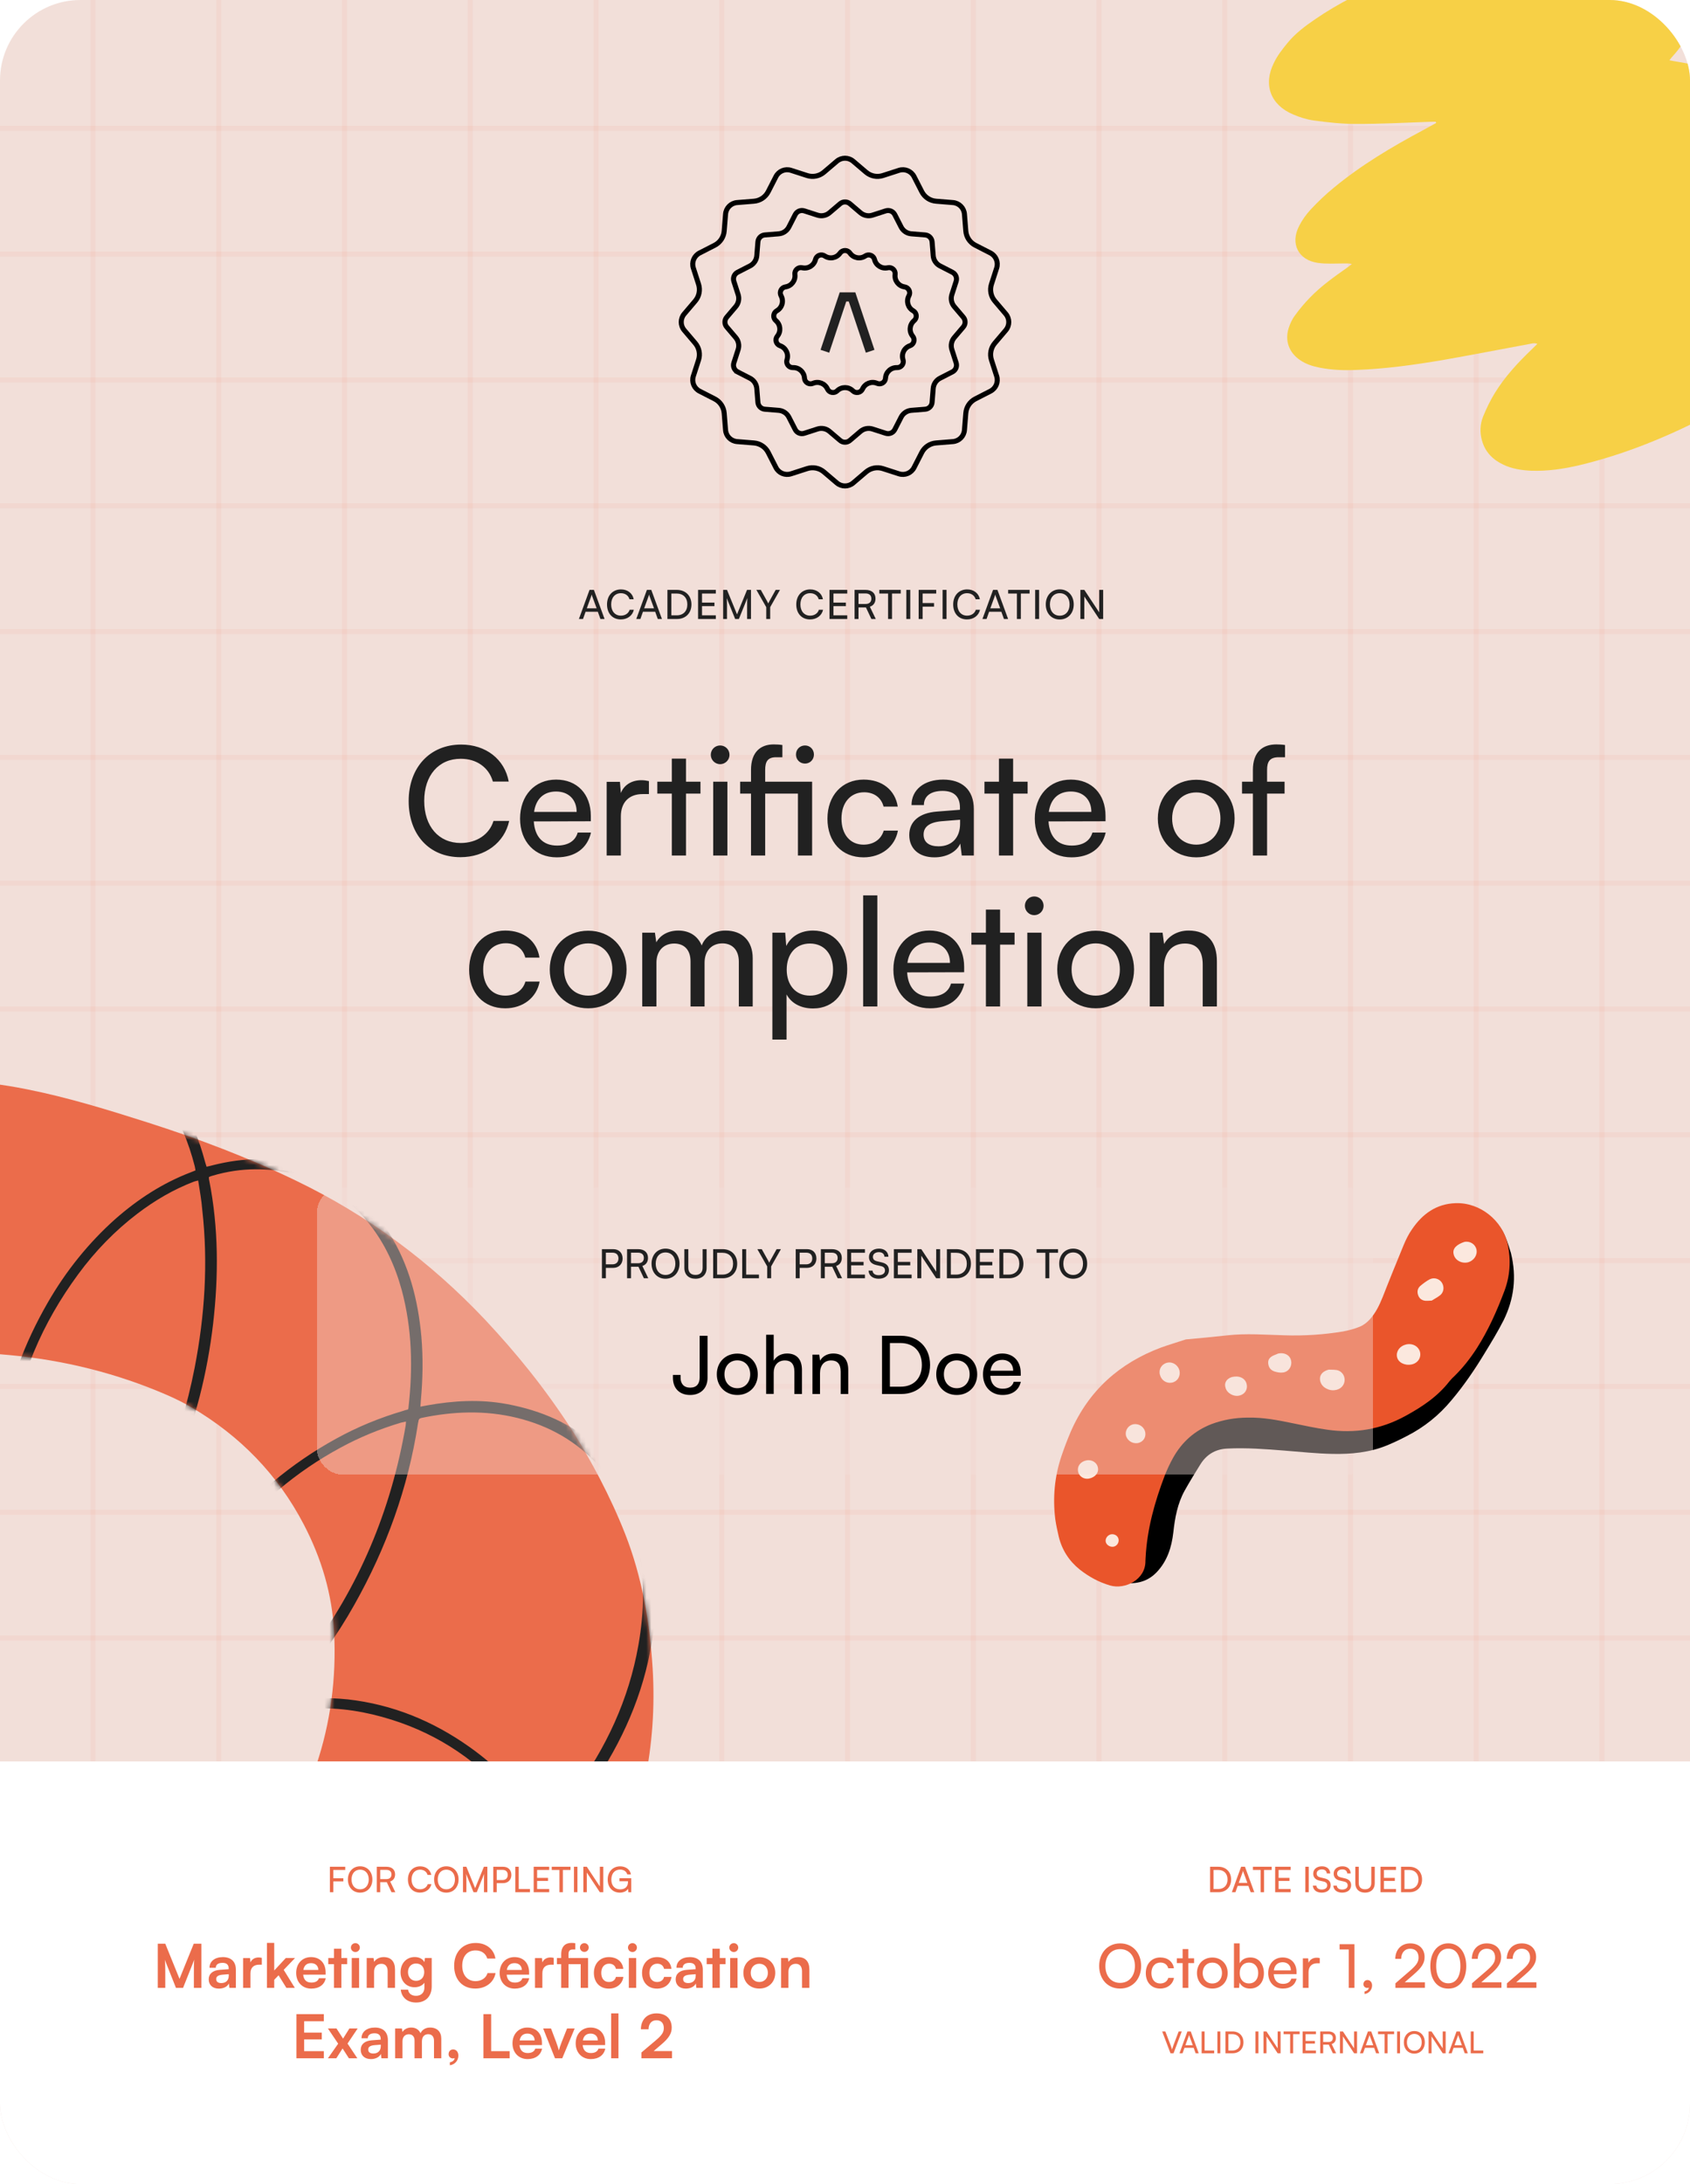
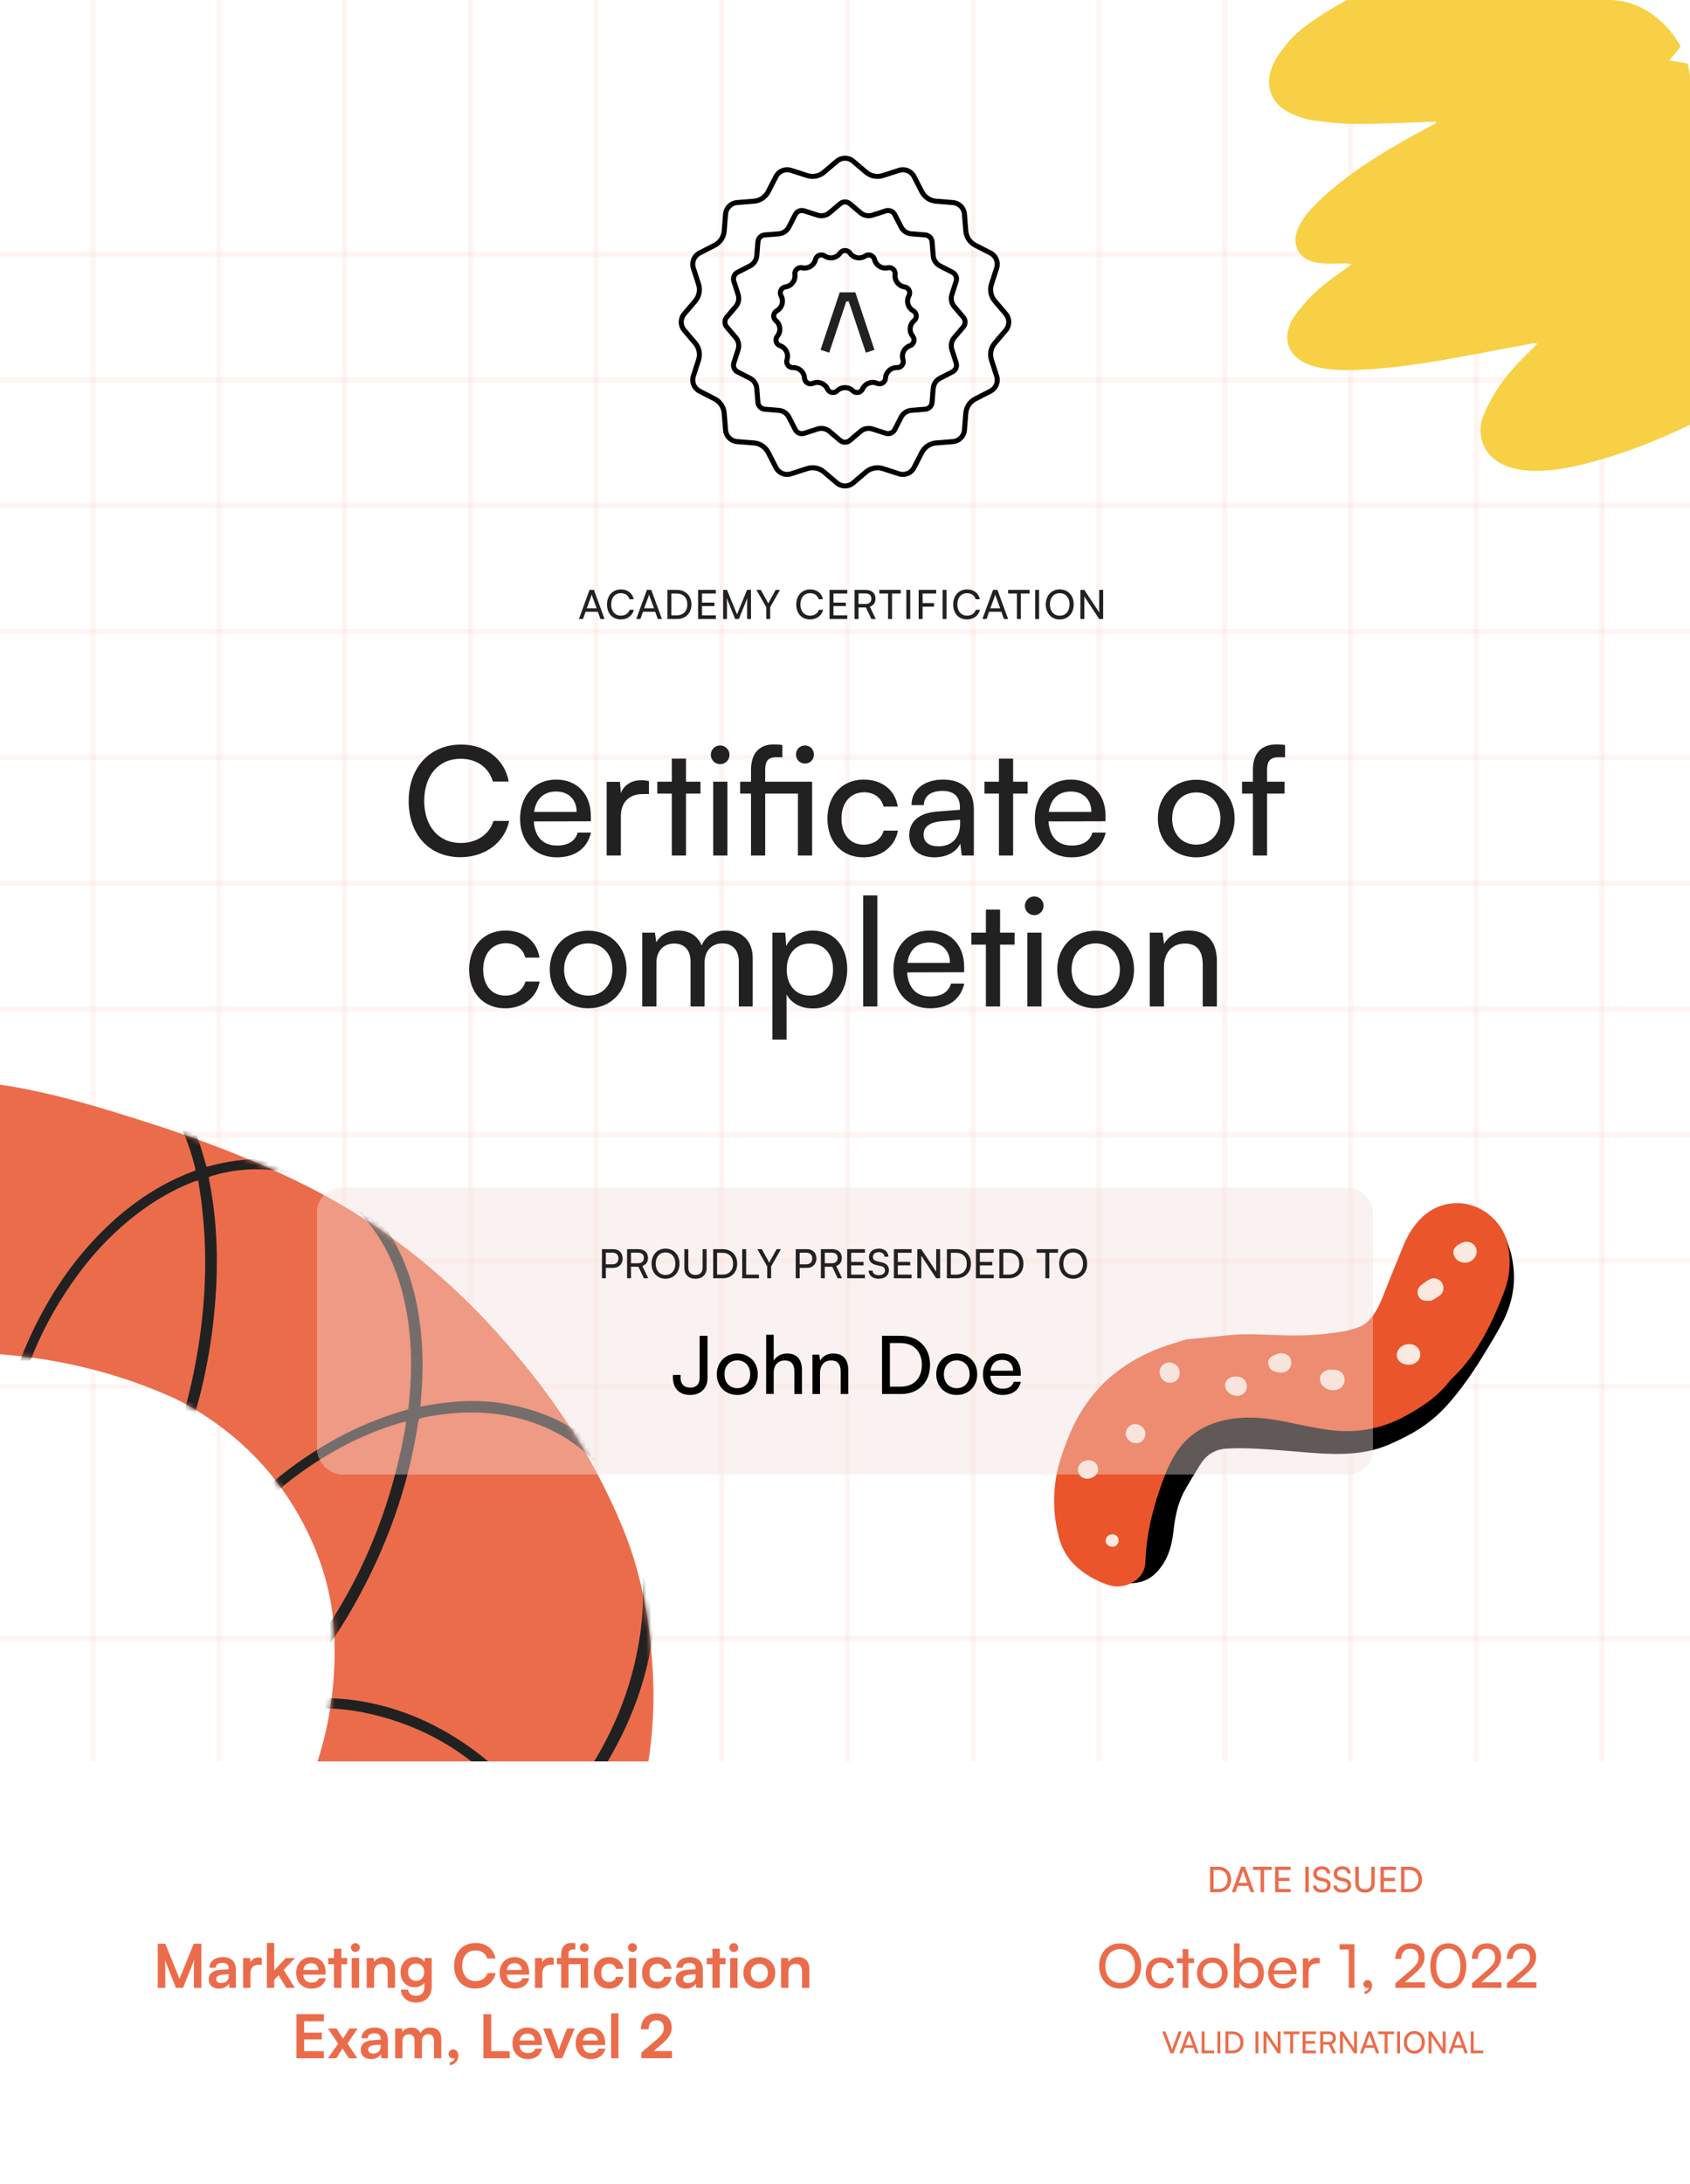
<svg xmlns="http://www.w3.org/2000/svg" width="336" height="434" viewBox="0 0 336 434" fill="none">
  <g clip-path="url(#clip0_937_12780)">
-     <rect width="336" height="434" rx="16" fill="#F2DFD9" />
    <line x1="18.5" y1="2.18557e-08" x2="18.5" y2="434" stroke="#EB6C4B" stroke-opacity="0.07" />
    <line x1="68.5" y1="2.18557e-08" x2="68.5" y2="434" stroke="#EB6C4B" stroke-opacity="0.07" />
    <line x1="118.5" y1="2.18557e-08" x2="118.5" y2="434" stroke="#EB6C4B" stroke-opacity="0.07" />
    <line x1="168.5" y1="2.18557e-08" x2="168.5" y2="434" stroke="#EB6C4B" stroke-opacity="0.07" />
    <line x1="218.5" y1="2.18557e-08" x2="218.5" y2="434" stroke="#EB6C4B" stroke-opacity="0.07" />
    <line x1="268.5" y1="2.18557e-08" x2="268.5" y2="434" stroke="#EB6C4B" stroke-opacity="0.07" />
    <line x1="43.5" y1="2.18557e-08" x2="43.5" y2="434" stroke="#EB6C4B" stroke-opacity="0.07" />
    <line x1="93.5" y1="2.18557e-08" x2="93.5" y2="434" stroke="#EB6C4B" stroke-opacity="0.07" />
    <line x1="143.5" y1="2.18557e-08" x2="143.5" y2="434" stroke="#EB6C4B" stroke-opacity="0.07" />
    <line x1="193.5" y1="2.18557e-08" x2="193.5" y2="434" stroke="#EB6C4B" stroke-opacity="0.07" />
    <line x1="243.5" y1="2.18557e-08" x2="243.5" y2="434" stroke="#EB6C4B" stroke-opacity="0.07" />
    <line x1="293.5" y1="2.18557e-08" x2="293.5" y2="434" stroke="#EB6C4B" stroke-opacity="0.07" />
    <line x1="318.5" y1="2.18557e-08" x2="318.5" y2="434" stroke="#EB6C4B" stroke-opacity="0.07" />
-     <line x1="336" y1="25.5" x2="-2.18557e-08" y2="25.5" stroke="#EB6C4B" stroke-opacity="0.07" />
    <line x1="336" y1="75.5" x2="-2.18557e-08" y2="75.5" stroke="#EB6C4B" stroke-opacity="0.07" />
    <line x1="336" y1="125.5" x2="-2.18557e-08" y2="125.5" stroke="#EB6C4B" stroke-opacity="0.07" />
    <line x1="336" y1="175.5" x2="-2.18557e-08" y2="175.5" stroke="#EB6C4B" stroke-opacity="0.07" />
    <line x1="336" y1="225.5" x2="-2.18557e-08" y2="225.5" stroke="#EB6C4B" stroke-opacity="0.07" />
    <line x1="336" y1="350.5" x2="-2.18557e-08" y2="350.5" stroke="#EB6C4B" stroke-opacity="0.07" />
    <line x1="336" y1="275.5" x2="-2.18557e-08" y2="275.5" stroke="#EB6C4B" stroke-opacity="0.07" />
    <line x1="336" y1="400.5" x2="-2.18557e-08" y2="400.5" stroke="#EB6C4B" stroke-opacity="0.07" />
    <line x1="336" y1="50.5" x2="-2.18557e-08" y2="50.5" stroke="#EB6C4B" stroke-opacity="0.07" />
    <line x1="336" y1="100.5" x2="-2.18557e-08" y2="100.5" stroke="#EB6C4B" stroke-opacity="0.07" />
    <line x1="336" y1="150.5" x2="-2.18557e-08" y2="150.5" stroke="#EB6C4B" stroke-opacity="0.07" />
    <line x1="336" y1="200.5" x2="-2.18557e-08" y2="200.5" stroke="#EB6C4B" stroke-opacity="0.07" />
    <line x1="336" y1="250.5" x2="-2.18557e-08" y2="250.5" stroke="#EB6C4B" stroke-opacity="0.07" />
    <line x1="336" y1="375.5" x2="-2.18557e-08" y2="375.5" stroke="#EB6C4B" stroke-opacity="0.07" />
-     <line x1="336" y1="300.5" x2="-2.18557e-08" y2="300.5" stroke="#EB6C4B" stroke-opacity="0.07" />
    <line x1="336" y1="425.5" x2="-2.18557e-08" y2="425.5" stroke="#EB6C4B" stroke-opacity="0.07" />
    <line x1="336" y1="325.5" x2="-2.18557e-08" y2="325.5" stroke="#EB6C4B" stroke-opacity="0.07" />
    <path d="M113.849 284.372C117.448 290.124 121.298 297.216 124.273 304.762C127.659 313.379 129.196 322.409 129.758 331.567C130.692 346.998 127.563 361.655 120.722 375.476C114.87 387.379 107.439 398.129 97.814 407.288C92.402 412.449 86.646 417.164 80.152 420.907C74.273 424.308 68.043 426.991 61.388 428.5C57.077 429.498 52.726 429.744 48.367 428.769C46.427 428.351 44.596 427.583 42.832 426.661C39.138 424.645 37.109 421.5 36.352 417.478C35.91 414.98 36.013 412.464 36.439 410.017C37.267 405.085 38.831 400.346 41.079 395.89C43.044 392.117 45.138 388.372 47.038 384.586C50.769 377.336 54.435 370.072 58.05 362.729C59.925 358.903 61.465 354.904 62.837 350.901C65.745 342.289 66.878 333.43 66.432 324.364C66.041 316.766 63.916 309.674 60.398 302.924C55.202 292.969 47.713 285.329 38.104 279.667C36.573 278.762 34.95 277.971 33.313 277.246C23.256 272.876 12.719 270.263 1.768 269.253C-7.653 268.371 -16.963 268.697 -26.334 269.619C-33.665 270.338 -41.032 270.915 -48.334 271.505C-51.505 271.768 -54.71 271.719 -57.847 271.516C-58.716 271.464 -59.543 271.218 -60.249 270.727C-61.431 269.93 -62.613 269.134 -63.834 268.363C-65.466 267.3 -66.534 265.817 -67.22 263.977C-69.39 258.195 -69.509 252.314 -67.215 246.548C-64.678 240.123 -60.612 234.773 -55.635 230.06C-46.827 221.706 -36.281 216.908 -24.265 215.338C-14.305 214.036 -4.383 214.485 5.411 216.463C13.588 218.092 21.519 220.549 29.436 223.07C39.471 226.284 49.265 229.989 58.799 234.585C73.088 241.459 85.6 250.759 96.482 262.28C102.587 268.809 108.245 275.682 113.849 284.372Z" fill="#EB6C4B" />
    <mask id="mask0_937_12780" style="mask-type:alpha" maskUnits="userSpaceOnUse" x="-69" y="214" width="199" height="216">
      <path d="M113.849 284.372C117.448 290.124 121.298 297.216 124.273 304.762C127.659 313.379 129.196 322.409 129.758 331.567C130.692 346.998 127.563 361.655 120.722 375.476C114.87 387.379 107.439 398.129 97.814 407.288C92.402 412.449 86.646 417.164 80.152 420.907C74.273 424.308 68.043 426.991 61.388 428.5C57.077 429.498 52.726 429.744 48.367 428.769C46.427 428.351 44.596 427.583 42.832 426.661C39.138 424.645 37.109 421.5 36.352 417.478C35.91 414.98 36.013 412.464 36.439 410.017C37.267 405.085 38.831 400.346 41.079 395.89C43.044 392.117 45.138 388.372 47.038 384.586C50.769 377.336 54.435 370.072 58.05 362.729C59.925 358.903 61.465 354.904 62.837 350.901C65.745 342.289 66.878 333.43 66.432 324.364C66.041 316.766 63.916 309.674 60.398 302.924C55.202 292.969 47.713 285.329 38.104 279.667C36.573 278.762 34.95 277.971 33.313 277.246C23.256 272.876 12.719 270.263 1.768 269.253C-7.653 268.371 -16.963 268.697 -26.334 269.619C-33.665 270.338 -41.032 270.915 -48.334 271.505C-51.505 271.768 -54.71 271.719 -57.847 271.516C-58.716 271.464 -59.543 271.218 -60.249 270.727C-61.431 269.93 -62.613 269.134 -63.834 268.363C-65.466 267.3 -66.534 265.817 -67.22 263.977C-69.39 258.195 -69.509 252.314 -67.215 246.548C-64.678 240.123 -60.612 234.773 -55.635 230.06C-46.827 221.706 -36.281 216.908 -24.265 215.338C-14.305 214.036 -4.383 214.485 5.411 216.463C13.588 218.092 21.519 220.549 29.436 223.07C39.471 226.284 49.265 229.989 58.799 234.585C73.088 241.459 85.6 250.759 96.482 262.28C102.587 268.809 108.245 275.682 113.849 284.372Z" fill="black" />
    </mask>
    <g mask="url(#mask0_937_12780)">
      <path d="M15.086 342.015C15.111 342.391 15.149 342.534 15.123 342.664C14.771 349.683 16.199 356.423 18.288 363.062C20.813 371.208 24.118 379.006 27.683 386.689C30.36 392.435 33.233 398.052 36.287 403.604C39.148 408.78 42.126 413.878 45.48 418.783C48.564 423.363 52.156 427.438 56.673 430.622C65.952 437.107 75.927 438.196 86.427 434.058C95.68 430.408 102.609 423.921 107.56 415.375C114.274 403.813 115.619 391.426 112.477 378.528C111.518 374.619 110.079 370.915 108.212 367.326C108.108 367.17 108.005 367.014 107.824 366.741C107.408 367.128 106.991 367.516 106.613 367.878C98.825 375.271 90.057 381.011 79.909 384.58C73.035 386.993 65.984 388.121 58.707 387.379C52.027 386.692 45.885 384.527 40.581 380.237C36.441 376.861 33.447 372.671 32.338 367.346C30.974 360.956 32.632 355.149 36.544 350.039C37.836 348.344 39.424 346.845 40.91 345.189C40.845 345.176 40.625 345.097 40.43 345.058C36.24 344.743 33.511 342.566 32.202 338.551C31.587 336.602 31.387 334.603 31.46 332.592C31.563 329.439 32.262 326.34 33.273 323.373C35.596 316.621 39.239 310.679 43.737 305.181C50.178 297.277 57.885 290.78 66.818 285.883C71.005 283.563 75.463 281.738 80.062 280.38C80.426 280.251 80.751 280.149 81.102 280.085C81.167 279.93 81.219 279.839 81.207 279.735C82.106 271.849 81.942 264.05 79.869 256.334C78.551 251.54 76.518 247.108 73.431 243.203C67.659 235.914 60.12 232.316 50.829 232.346C47.922 232.36 45.066 232.791 42.299 233.61C42.052 233.661 41.792 233.777 41.532 233.893C41.557 234.101 41.518 234.295 41.582 234.477C43.466 243.944 43.468 253.534 42.367 263.067C41.214 272.86 38.842 282.337 34.992 291.444C32.923 296.29 30.387 300.938 27.024 305.013C24.925 307.522 22.555 309.706 19.681 311.382C18.263 312.207 16.691 312.798 15.081 313.077C10.925 313.749 7.583 312.257 4.961 309.055C3.011 306.698 1.919 303.943 1.099 301.007C-0.268 295.63 -0.338 290.18 0.37 284.719C1.587 275.446 4.851 266.894 9.501 258.827C13.107 252.574 17.592 246.972 22.996 242.166C27.436 238.277 32.301 235.116 37.798 232.996C38.162 232.868 38.461 232.726 38.864 232.572C38.826 232.261 38.775 232.014 38.724 231.767C37.523 227.065 35.736 222.581 32.897 218.626C26.52 209.829 17.88 205.838 7.067 206.873C1.316 207.422 -3.819 209.751 -8.528 212.977C-12.223 215.533 -15.44 218.557 -18.334 221.984C-18.556 222.243 -18.777 222.502 -18.934 222.774C-18.083 224.23 -17.219 225.622 -16.394 227.04C-13.081 232.814 -10.691 238.974 -9.107 245.442C-6.795 254.963 -6.053 264.568 -7.466 274.308C-8.172 279.094 -9.423 283.734 -11.633 288.112C-13.071 290.857 -14.806 293.407 -17.279 295.266C-18.242 296.015 -19.322 296.673 -20.466 297.148C-24.183 298.652 -27.955 297.613 -30.823 294.462C-32.981 292.13 -34.268 289.336 -35.282 286.36C-35.539 285.632 -35.926 285.047 -36.495 284.526C-41.201 280.122 -44.984 274.994 -48.037 269.273C-53.217 259.573 -55.928 249.194 -56.119 238.215C-56.203 232.999 -55.638 227.914 -54.075 222.898C-52.971 219.308 -51.401 215.914 -48.834 213.095C-45.094 208.996 -40.56 207.625 -35.206 209.19C-31.668 210.215 -28.678 212.277 -25.936 214.727C-24.087 216.421 -22.369 218.258 -20.884 220.249C-20.613 220.574 -20.367 220.86 -20.044 221.264C-19.706 220.928 -19.445 220.643 -19.145 220.333C-15.926 216.634 -12.306 213.287 -8.182 210.617C-2.887 207.173 2.87 204.937 9.255 204.754C21.065 204.462 29.973 209.622 36.137 219.624C38.213 223.019 39.652 226.723 40.688 230.581C40.778 230.97 40.932 231.373 41.073 231.841C41.502 231.726 41.891 231.636 42.281 231.547C48.477 229.975 54.654 229.817 60.746 231.735C68.017 233.995 73.423 238.609 77.382 245.022C81.329 251.33 83.119 258.28 83.778 265.64C84.138 269.833 84.057 274.037 83.678 278.214C83.663 278.616 83.61 279.044 83.582 279.511C84.076 279.409 84.491 279.359 84.881 279.269C90.14 278.316 95.436 278.012 100.739 278.993C114.925 281.617 124.249 289.867 128.492 303.664C130.581 310.472 130.749 317.428 129.852 324.47C128.501 334.898 124.572 344.395 118.868 353.158C116.27 357.119 113.388 360.819 110.183 364.284C110 364.517 109.792 364.711 109.531 364.995C110.175 366.309 110.858 367.596 111.437 368.896C119.596 386.497 118.123 408.448 104.008 424.51C98.73 430.524 92.341 435.028 84.637 437.373C72.827 440.974 62.17 438.597 52.715 430.659C49.597 428.064 46.949 424.992 44.665 421.622C41.478 416.886 38.538 411.931 35.781 406.912C31.683 399.525 27.936 391.907 24.657 384.147C21.262 376.128 18.217 368.045 16.2 359.563C14.936 354.173 14.256 348.733 14.744 343.194C14.758 342.961 14.785 342.662 14.799 342.429C14.851 342.338 14.89 342.312 15.086 342.015ZM55.119 338.431C55.678 338.343 56.015 338.344 56.301 338.267C60.56 337.414 64.817 337.236 69.15 337.681C78.061 338.688 86.067 341.976 93.353 347.143C99.047 351.174 103.778 356.123 107.597 361.9C107.803 362.212 108.074 362.537 108.332 362.928C108.632 362.617 108.879 362.398 109.088 362.204C110.718 360.173 112.503 358.207 114.042 356.124C120.486 347.377 125.026 337.701 126.923 326.912C128.13 320.168 128.234 313.369 126.702 306.642C125.388 300.836 122.943 295.61 118.95 291.183C114.57 286.339 109.144 283.307 102.844 281.752C96.478 280.183 90.08 280.431 83.729 281.769C83.586 281.808 83.469 281.885 83.352 281.963C83.3 282.053 83.248 282.144 83.234 282.209C83.195 282.403 83.142 282.663 83.102 282.857C81.132 295.657 76.804 307.605 70.455 318.87C67.005 325.02 62.935 330.74 57.958 335.769C57.086 336.57 56.174 337.397 55.119 338.431ZM106.716 364.725C106.446 364.231 106.227 363.815 105.955 363.489C104.587 361.59 103.232 359.625 101.747 357.803C95.34 350.148 87.368 344.706 77.88 341.724C67.537 338.466 57.377 338.453 47.47 343.489C43.023 345.755 39.391 348.83 36.74 353.05C32.275 360.209 32.762 368.412 37.992 375.05C40.73 378.512 44.172 381.004 48.162 382.797C52.929 384.917 57.948 385.806 63.126 385.748C71.626 385.625 79.525 383.151 87.092 379.326C92.969 376.338 98.29 372.595 103.148 368.15C104.32 367.039 105.466 365.888 106.716 364.725ZM39.401 234.573C38.973 234.688 38.765 234.713 38.544 234.803C34.516 236.345 30.796 238.523 27.36 241.131C22.844 244.566 18.91 248.625 15.544 253.206C8.396 262.924 3.748 273.624 2.21 285.635C1.621 290.174 1.668 294.742 2.572 299.248C3.171 302.105 4.108 304.795 5.773 307.228C8.431 311.079 12.293 312.34 16.673 310.735C19.454 309.681 21.744 307.886 23.764 305.766C27.112 302.262 29.568 298.171 31.634 293.832C34.996 286.786 37.218 279.372 38.701 271.773C40.713 261.413 41.402 250.918 40.21 240.376C40.061 238.455 39.705 236.559 39.401 234.573ZM80.716 282.472C80.326 282.561 79.976 282.624 79.69 282.701C75.52 283.944 71.504 285.589 67.668 287.677C58.825 292.457 51.339 298.865 45.055 306.665C40.882 311.892 37.396 317.562 35.191 323.899C34.115 327.022 33.389 330.251 33.389 333.56C33.357 335.207 33.597 336.843 34.188 338.416C35.383 341.665 37.971 343.374 41.398 343.128C42.502 343.015 43.657 342.812 44.684 342.414C47.491 341.4 50.027 339.891 52.331 338.031C55.598 335.423 58.438 332.423 60.968 329.124C71.35 315.474 77.754 300.134 80.648 283.302C80.688 283.107 80.676 282.835 80.716 282.472ZM-32.667 287.94C-31.523 290.774 -30.028 293.375 -27.283 294.981C-25.147 296.261 -22.901 296.179 -20.73 295.136C-20.054 294.801 -19.326 294.376 -18.727 293.924C-16.775 292.465 -15.341 290.563 -14.139 288.479C-12.192 285.06 -10.971 281.393 -10.152 277.542C-8.671 270.449 -8.527 263.287 -9.356 256.095C-10.486 246.241 -13.175 236.914 -18.021 228.227C-18.743 226.966 -19.503 225.73 -20.264 224.494C-20.421 224.597 -20.524 224.61 -20.563 224.636C-20.876 225.011 -21.189 225.386 -21.437 225.774C-30.988 239.324 -35.821 254.41 -35.898 271.007C-35.915 275.561 -35.323 280.105 -34.029 284.522C-33.824 285.172 -33.502 285.744 -32.946 286.161C-31.781 287.074 -30.63 288.052 -29.479 289.03C-29.246 289.212 -29.117 289.407 -28.884 289.59C-30.402 289.584 -31.372 288.542 -32.667 287.94ZM-21.4 222.946C-21.529 222.751 -21.593 222.569 -21.697 222.413C-24.343 218.834 -27.328 215.591 -31.017 213.151C-33.011 211.832 -35.148 210.89 -37.495 210.478C-40.958 209.907 -43.985 210.843 -46.628 213.207C-48.529 214.913 -49.9 216.997 -50.972 219.277C-52.503 222.476 -53.398 225.872 -53.879 229.387C-55.052 237.454 -54.382 245.424 -52.414 253.321C-49.794 263.816 -45.094 273.216 -37.897 281.302C-37.483 281.758 -37.07 282.214 -36.617 282.644C-38.666 271.995 -37.925 261.578 -35.212 251.259C-32.525 240.901 -27.96 231.433 -21.4 222.946Z" fill="#212121" />
    </g>
    <path d="M166.38 32.035C167.314 31.24 168.686 31.24 169.62 32.035L172.186 34.218C173.11 35.005 174.375 35.256 175.53 34.883L178.736 33.848C179.903 33.471 181.171 33.997 181.729 35.088L183.264 38.087C183.817 39.167 184.89 39.884 186.099 39.981L189.457 40.252C190.679 40.35 191.65 41.321 191.748 42.543L192.019 45.901C192.116 47.11 192.833 48.183 193.913 48.736L196.912 50.271C198.003 50.83 198.529 52.097 198.152 53.264L197.117 56.47C196.744 57.625 196.995 58.89 197.782 59.814L199.965 62.38C200.76 63.314 200.76 64.686 199.965 65.62L197.782 68.186C196.995 69.11 196.744 70.375 197.117 71.53L198.152 74.736C198.529 75.903 198.003 77.171 196.912 77.729L193.913 79.264C192.833 79.817 192.116 80.89 192.019 82.099L191.748 85.457C191.65 86.679 190.679 87.65 189.457 87.748L186.099 88.019C184.89 88.116 183.817 88.833 183.264 89.913L181.729 92.912C181.171 94.003 179.903 94.528 178.736 94.152L175.53 93.117C174.375 92.744 173.11 92.995 172.186 93.782L169.62 95.965C168.686 96.76 167.314 96.76 166.38 95.965L163.814 93.782C162.89 92.995 161.625 92.744 160.47 93.117L157.264 94.152C156.097 94.528 154.829 94.003 154.271 92.912L152.736 89.913C152.183 88.833 151.11 88.116 149.901 88.019L146.543 87.748C145.321 87.65 144.35 86.679 144.252 85.457L143.981 82.099C143.884 80.89 143.167 79.817 142.087 79.264L139.088 77.729C137.997 77.171 137.471 75.903 137.848 74.736L138.883 71.53C139.256 70.375 139.005 69.11 138.218 68.186L136.035 65.62C135.24 64.686 135.24 63.314 136.035 62.38L138.218 59.814C139.005 58.89 139.256 57.625 138.883 56.47L137.848 53.264C137.471 52.097 137.997 50.83 139.088 50.271L142.087 48.736C143.167 48.183 143.884 47.11 143.981 45.901L144.252 42.543C144.35 41.321 145.321 40.35 146.543 40.252L149.901 39.981C151.11 39.884 152.183 39.167 152.736 38.087L154.271 35.088C154.829 33.997 156.097 33.471 157.264 33.848L160.47 34.883C161.625 35.256 162.89 35.005 163.814 34.218L166.38 32.035Z" stroke="black" />
    <path d="M167.028 40.484C167.588 40.007 168.412 40.007 168.972 40.484L171.08 42.277C171.74 42.839 172.643 43.018 173.468 42.752L176.101 41.902C176.801 41.676 177.562 41.991 177.897 42.646L179.158 45.109C179.553 45.88 180.319 46.392 181.183 46.462L183.941 46.684C184.675 46.743 185.257 47.325 185.316 48.059L185.538 50.817C185.608 51.681 186.12 52.447 186.891 52.842L189.354 54.103C190.009 54.438 190.324 55.199 190.098 55.899L189.248 58.532C188.982 59.357 189.161 60.261 189.723 60.92L191.516 63.028C191.993 63.588 191.993 64.412 191.516 64.972L189.723 67.08C189.161 67.74 188.982 68.643 189.248 69.468L190.098 72.101C190.324 72.801 190.009 73.562 189.354 73.897L186.891 75.158C186.12 75.553 185.608 76.319 185.538 77.183L185.316 79.941C185.257 80.675 184.675 81.257 183.941 81.316L181.183 81.538C180.319 81.608 179.553 82.12 179.158 82.891L177.897 85.354C177.562 86.009 176.801 86.324 176.101 86.098L173.468 85.248C172.643 84.982 171.74 85.162 171.08 85.723L168.972 87.516C168.412 87.993 167.588 87.993 167.028 87.516L164.92 85.723C164.26 85.162 163.357 84.982 162.532 85.248L159.899 86.098C159.199 86.324 158.438 86.009 158.103 85.354L156.842 82.891C156.447 82.12 155.681 81.608 154.817 81.538L152.059 81.316C151.325 81.257 150.743 80.675 150.684 79.941L150.462 77.183C150.392 76.319 149.88 75.553 149.109 75.158L146.646 73.897L146.418 74.343L146.646 73.897C145.991 73.562 145.676 72.801 145.902 72.101L146.752 69.468C147.018 68.643 146.839 67.74 146.277 67.08L144.484 64.972C144.007 64.412 144.007 63.588 144.484 63.028L146.277 60.92C146.839 60.261 147.018 59.357 146.752 58.532L145.902 55.899C145.676 55.199 145.991 54.438 146.646 54.103L149.109 52.842C149.88 52.447 150.392 51.681 150.462 50.817L150.684 48.059C150.743 47.325 151.325 46.743 152.059 46.684L154.817 46.462C155.681 46.392 156.447 45.88 156.842 45.109L158.103 42.646C158.438 41.991 159.199 41.676 159.899 41.902L162.532 42.752C163.357 43.018 164.26 42.839 164.92 42.277L167.028 40.484Z" stroke="black" />
    <path d="M167.012 50.295C167.491 49.606 168.509 49.606 168.988 50.295C169.677 51.283 171.031 51.536 172.029 50.863C172.725 50.394 173.674 50.762 173.873 51.577C174.157 52.747 175.328 53.472 176.503 53.206C177.321 53.02 178.073 53.706 177.964 54.538C177.806 55.731 178.637 56.831 179.828 57.006C180.658 57.128 181.112 58.04 180.709 58.776C180.131 59.832 180.508 61.157 181.556 61.751C182.285 62.165 182.379 63.179 181.738 63.72C180.817 64.496 180.69 65.868 181.453 66.8C181.984 67.449 181.705 68.429 180.912 68.701C179.773 69.093 179.159 70.326 179.533 71.471C179.793 72.268 179.18 73.08 178.342 73.048C177.138 73.002 176.12 73.93 176.055 75.132C176.01 75.97 175.144 76.506 174.375 76.173C173.269 75.695 171.985 76.192 171.49 77.29C171.145 78.055 170.144 78.242 169.547 77.654C168.689 76.809 167.311 76.809 166.453 77.654C165.856 78.242 164.855 78.055 164.51 77.29C164.015 76.192 162.731 75.695 161.625 76.173C160.856 76.506 159.99 75.97 159.945 75.132C159.88 73.93 158.862 73.002 157.658 73.048C156.82 73.08 156.207 72.268 156.467 71.471C156.841 70.326 156.227 69.093 155.088 68.701C154.295 68.429 154.016 67.449 154.547 66.8C155.31 65.868 155.183 64.496 154.262 63.72C153.621 63.179 153.715 62.165 154.444 61.751C155.492 61.157 155.869 59.832 155.291 58.776C154.888 58.04 155.342 57.128 156.172 57.006C157.363 56.831 158.194 55.731 158.036 54.538C157.927 53.706 158.679 53.02 159.497 53.206C160.672 53.472 161.843 52.747 162.127 51.577C162.326 50.762 163.275 50.394 163.971 50.863C164.969 51.536 166.323 51.283 167.012 50.295Z" stroke="black" />
    <path d="M164 69.8L167.6 59H169.4L173 69.8" stroke="#212121" stroke-width="1.807" />
    <path d="M115.912 123L116.424 121.56H118.856L119.376 123H120.2L118.08 117.216H117.208L115.096 123H115.912ZM117.544 118.464C117.584 118.344 117.624 118.208 117.64 118.128C117.656 118.216 117.696 118.352 117.736 118.464L118.624 120.88H116.664L117.544 118.464ZM123.431 123.088C124.735 123.088 125.767 122.32 126.015 121.168H125.183C124.967 121.88 124.295 122.336 123.447 122.336C122.279 122.336 121.511 121.456 121.511 120.104C121.511 118.752 122.279 117.872 123.447 117.872C124.287 117.872 124.935 118.328 125.151 119.08H125.991C125.775 117.896 124.775 117.12 123.471 117.12C121.815 117.12 120.687 118.328 120.687 120.112C120.687 121.904 121.783 123.088 123.431 123.088ZM127.318 123L127.83 121.56H130.262L130.782 123H131.606L129.486 117.216H128.614L126.502 123H127.318ZM128.95 118.464C128.99 118.344 129.03 118.208 129.046 118.128C129.062 118.216 129.102 118.352 129.142 118.464L130.03 120.88H128.07L128.95 118.464ZM134.606 123C136.318 123 137.47 121.832 137.47 120.112C137.47 118.384 136.302 117.216 134.574 117.216H132.694V123H134.606ZM134.518 117.936C135.838 117.936 136.654 118.768 136.654 120.112C136.654 121.44 135.838 122.272 134.55 122.272H133.478V117.936H134.518ZM142.316 123V122.272H139.572V120.44H142.044V119.744H139.572V117.936H142.316V117.216H138.788V123H142.316ZM144.54 123V120.528C144.54 119.72 144.524 119.128 144.484 118.848L146.164 123H146.9L148.588 118.832C148.548 119.24 148.54 119.632 148.54 120.712V123H149.308V117.216H148.524L146.532 122.08L144.54 117.216H143.772V123H144.54ZM152.343 120.648V123H153.127V120.648L155.071 117.216H154.215L152.935 119.528C152.831 119.72 152.815 119.768 152.743 119.912C152.679 119.776 152.631 119.664 152.551 119.528L151.263 117.216H150.383L152.343 120.648ZM161.054 123.088C162.358 123.088 163.39 122.32 163.638 121.168H162.806C162.59 121.88 161.918 122.336 161.07 122.336C159.902 122.336 159.134 121.456 159.134 120.104C159.134 118.752 159.902 117.872 161.07 117.872C161.91 117.872 162.558 118.328 162.774 119.08H163.614C163.398 117.896 162.398 117.12 161.094 117.12C159.438 117.12 158.31 118.328 158.31 120.112C158.31 121.904 159.406 123.088 161.054 123.088ZM168.447 123V122.272H165.703V120.44H168.175V119.744H165.703V117.936H168.447V117.216H164.919V123H168.447ZM170.687 123V120.712H172.167L173.247 123H174.119L172.943 120.56C173.663 120.328 174.063 119.752 174.063 118.952C174.063 117.872 173.327 117.216 172.087 117.216H169.903V123H170.687ZM170.687 117.92H172.087C172.807 117.92 173.239 118.288 173.239 118.96C173.239 119.624 172.823 120.016 172.095 120.016H170.687V117.92ZM174.82 117.936H176.564V123H177.348V117.936H179.084V117.216H174.82V117.936ZM180.976 117.216H180.192V123H180.976V117.216ZM185.701 120.544V119.832H183.429V117.936H186.133V117.216H182.645V123H183.429V120.544H185.701ZM188.186 117.216H187.402V123H188.186V117.216ZM192.255 123.088C193.559 123.088 194.591 122.32 194.839 121.168H194.007C193.791 121.88 193.119 122.336 192.271 122.336C191.103 122.336 190.335 121.456 190.335 120.104C190.335 118.752 191.103 117.872 192.271 117.872C193.111 117.872 193.759 118.328 193.975 119.08H194.815C194.599 117.896 193.599 117.12 192.295 117.12C190.639 117.12 189.511 118.328 189.511 120.112C189.511 121.904 190.607 123.088 192.255 123.088ZM196.141 123L196.653 121.56H199.085L199.605 123H200.429L198.309 117.216H197.437L195.325 123H196.141ZM197.773 118.464C197.813 118.344 197.853 118.208 197.869 118.128C197.885 118.216 197.925 118.352 197.965 118.464L198.853 120.88H196.893L197.773 118.464ZM200.435 117.936H202.179V123H202.963V117.936H204.699V117.216H200.435V117.936ZM206.591 117.216H205.807V123H206.591V117.216ZM213.476 120.104C213.476 118.344 212.332 117.112 210.692 117.112C209.06 117.112 207.916 118.352 207.916 120.104C207.916 121.864 209.052 123.096 210.684 123.096C212.324 123.096 213.476 121.864 213.476 120.104ZM212.652 120.104C212.652 121.44 211.868 122.344 210.692 122.344C209.516 122.344 208.74 121.448 208.74 120.104C208.74 118.76 209.516 117.872 210.692 117.872C211.868 117.872 212.652 118.76 212.652 120.104ZM215.583 123V118.528L218.543 123H219.327V117.216H218.543V121.688L215.583 117.216H214.799V123H215.583Z" fill="#212121" />
    <path d="M91.541 170.33C96.431 170.33 100.301 167.45 101.231 163.13H98.112C97.302 165.8 94.781 167.51 91.602 167.51C87.222 167.51 84.341 164.21 84.341 159.14C84.341 154.07 87.222 150.77 91.602 150.77C94.751 150.77 97.181 152.48 97.992 155.3H101.141C100.331 150.86 96.582 147.95 91.692 147.95C85.481 147.95 81.251 152.48 81.251 159.17C81.251 165.89 85.362 170.33 91.541 170.33ZM110.686 170.36C114.316 170.36 116.776 168.59 117.496 165.44H114.856C114.376 167.12 112.936 168.02 110.746 168.02C107.956 168.02 106.336 166.31 106.126 163.22L117.466 163.19V162.14C117.466 157.79 114.736 154.91 110.566 154.91C106.306 154.91 103.396 158.09 103.396 162.68C103.396 167.24 106.366 170.36 110.686 170.36ZM110.566 157.28C113.056 157.28 114.646 158.9 114.646 161.33H106.186C106.546 158.75 108.106 157.28 110.566 157.28ZM129.016 155.21C128.446 155.09 128.026 155.03 127.516 155.03C125.506 155.03 124.036 156.05 123.436 157.58L123.256 155.36H120.616V170H123.436V162.23C123.436 159.41 125.086 157.79 127.756 157.79H129.016V155.21ZM136.387 170V157.7H139.267V155.33H136.387V150.74H133.567V155.33H130.687V157.7H133.567V170H136.387ZM143.178 151.85C144.198 151.85 145.038 151.01 145.038 149.99C145.038 148.94 144.198 148.13 143.178 148.13C142.158 148.13 141.318 148.94 141.318 149.99C141.318 151.01 142.158 151.85 143.178 151.85ZM141.798 170H144.618V155.33H141.798V170ZM158.642 170H161.462V155.33H152.132V152.99C152.132 151.4 152.582 150.47 154.292 150.47H155.552V148.04C155.012 147.95 154.352 147.92 153.812 147.92C151.262 147.92 149.312 149.39 149.312 152.99V155.33H147.152V157.7H149.312V170H152.132V157.7H158.642V170ZM160.052 151.73C161.042 151.73 161.822 150.95 161.822 149.93C161.822 148.91 161.042 148.13 160.052 148.13C159.032 148.13 158.252 148.91 158.252 149.93C158.252 150.95 159.032 151.73 160.052 151.73ZM164.51 162.68C164.51 167.3 167.36 170.36 171.68 170.36C175.22 170.36 177.95 168.23 178.52 165.05H175.7C175.19 166.79 173.69 167.84 171.68 167.84C169.01 167.84 167.3 165.8 167.3 162.65C167.3 159.47 169.13 157.43 171.8 157.43C173.69 157.43 175.19 158.42 175.67 160.28H178.49C177.98 157.01 175.4 154.91 171.71 154.91C167.42 154.91 164.51 158.09 164.51 162.68ZM185.785 170.36C188.155 170.36 190.165 169.31 190.915 167.63L191.215 170H193.615V160.79C193.615 156.83 191.155 154.91 187.525 154.91C183.745 154.91 181.225 156.92 181.225 159.98H183.685C183.685 158.21 185.035 157.16 187.405 157.16C189.385 157.16 190.855 158.03 190.855 160.49V160.91L186.235 161.27C182.785 161.54 180.775 163.22 180.775 165.92C180.775 168.59 182.635 170.36 185.785 170.36ZM186.595 168.17C184.765 168.17 183.625 167.39 183.625 165.83C183.625 164.39 184.645 163.43 187.135 163.19L190.885 162.89V163.67C190.885 166.43 189.265 168.17 186.595 168.17ZM201.426 170V157.7H204.306V155.33H201.426V150.74H198.606V155.33H195.726V157.7H198.606V170H201.426ZM213.02 170.36C216.65 170.36 219.11 168.59 219.83 165.44H217.19C216.71 167.12 215.27 168.02 213.08 168.02C210.29 168.02 208.67 166.31 208.46 163.22L219.8 163.19V162.14C219.8 157.79 217.07 154.91 212.9 154.91C208.64 154.91 205.73 158.09 205.73 162.68C205.73 167.24 208.7 170.36 213.02 170.36ZM212.9 157.28C215.39 157.28 216.98 158.9 216.98 161.33H208.52C208.88 158.75 210.44 157.28 212.9 157.28ZM230.193 162.65C230.193 167.18 233.433 170.36 237.843 170.36C242.223 170.36 245.463 167.18 245.463 162.65C245.463 158.12 242.223 154.94 237.843 154.94C233.433 154.94 230.193 158.12 230.193 162.65ZM233.043 162.65C233.043 159.59 234.993 157.46 237.843 157.46C240.663 157.46 242.643 159.59 242.643 162.65C242.643 165.71 240.663 167.84 237.843 167.84C234.993 167.84 233.043 165.71 233.043 162.65ZM246.937 155.33V157.7H249.097V170H251.917V157.7H255.397V155.33H251.917V152.99C251.917 151.4 252.397 150.47 254.227 150.47H255.487V148.04C254.917 147.95 254.287 147.92 253.747 147.92C251.077 147.92 249.097 149.39 249.097 152.99V155.33H246.937ZM93.274 192.68C93.274 197.3 96.124 200.36 100.444 200.36C103.984 200.36 106.714 198.23 107.284 195.05H104.464C103.954 196.79 102.454 197.84 100.444 197.84C97.774 197.84 96.064 195.8 96.064 192.65C96.064 189.47 97.894 187.43 100.564 187.43C102.454 187.43 103.954 188.42 104.434 190.28H107.254C106.744 187.01 104.164 184.91 100.474 184.91C96.184 184.91 93.274 188.09 93.274 192.68ZM109.3 192.65C109.3 197.18 112.54 200.36 116.95 200.36C121.33 200.36 124.57 197.18 124.57 192.65C124.57 188.12 121.33 184.94 116.95 184.94C112.54 184.94 109.3 188.12 109.3 192.65ZM112.15 192.65C112.15 189.59 114.1 187.46 116.95 187.46C119.77 187.46 121.75 189.59 121.75 192.65C121.75 195.71 119.77 197.84 116.95 197.84C114.1 197.84 112.15 195.71 112.15 192.65ZM130.511 200V191.3C130.511 188.96 131.921 187.49 134.051 187.49C136.031 187.49 137.291 188.75 137.291 191.06V200H140.081V191.3C140.081 188.96 141.491 187.46 143.621 187.46C145.601 187.46 146.891 188.78 146.891 191.09V200H149.651V190.4C149.651 187.01 147.611 184.91 144.251 184.91C141.971 184.91 140.201 186.05 139.511 187.88C138.761 186.05 137.141 184.91 134.861 184.91C132.791 184.91 131.231 185.87 130.481 187.25L130.211 185.33H127.691V200H130.511ZM153.561 206.57H156.381V197.6C157.341 199.4 159.291 200.39 161.631 200.39C165.981 200.39 168.441 197.03 168.441 192.56C168.441 188.06 165.831 184.91 161.631 184.91C159.291 184.91 157.311 185.96 156.321 187.97L156.111 185.33H153.561V206.57ZM156.411 192.68C156.411 189.62 158.151 187.49 161.031 187.49C163.911 187.49 165.621 189.65 165.621 192.68C165.621 195.68 163.911 197.84 161.031 197.84C158.151 197.84 156.411 195.68 156.411 192.68ZM174.429 200V177.92H171.609V200H174.429ZM184.91 200.36C188.54 200.36 191 198.59 191.72 195.44H189.08C188.6 197.12 187.16 198.02 184.97 198.02C182.18 198.02 180.56 196.31 180.35 193.22L191.69 193.19V192.14C191.69 187.79 188.96 184.91 184.79 184.91C180.53 184.91 177.62 188.09 177.62 192.68C177.62 197.24 180.59 200.36 184.91 200.36ZM184.79 187.28C187.28 187.28 188.87 188.9 188.87 191.33H180.41C180.77 188.75 182.33 187.28 184.79 187.28ZM198.833 200V187.7H201.713V185.33H198.833V180.74H196.013V185.33H193.133V187.7H196.013V200H198.833ZM205.624 181.85C206.644 181.85 207.484 181.01 207.484 179.99C207.484 178.94 206.644 178.13 205.624 178.13C204.604 178.13 203.764 178.94 203.764 179.99C203.764 181.01 204.604 181.85 205.624 181.85ZM204.244 200H207.064V185.33H204.244V200ZM210.198 192.65C210.198 197.18 213.438 200.36 217.848 200.36C222.228 200.36 225.468 197.18 225.468 192.65C225.468 188.12 222.228 184.94 217.848 184.94C213.438 184.94 210.198 188.12 210.198 192.65ZM213.048 192.65C213.048 189.59 214.998 187.46 217.848 187.46C220.668 187.46 222.648 189.59 222.648 192.65C222.648 195.71 220.668 197.84 217.848 197.84C214.998 197.84 213.048 195.71 213.048 192.65ZM231.41 200V192.23C231.41 189.38 232.94 187.49 235.58 187.49C237.74 187.49 239.12 188.69 239.12 191.66V200H241.94V191.03C241.94 187.28 240.17 184.91 236.3 184.91C234.23 184.91 232.37 185.9 231.44 187.58L231.14 185.33H228.59V200H231.41Z" fill="#212121" />
    <rect y="350" width="336" height="84" fill="white" />
    <path d="M285.538 24.434C284.644 24.902 283.819 25.401 282.926 25.869C276.691 29.199 270.622 32.804 265.188 37.294C263.557 38.624 262.034 40.082 260.598 41.618C259.684 42.606 258.877 43.723 258.276 44.928C256.484 48.425 258.124 51.694 262.036 52.242C263.722 52.482 265.488 52.348 267.194 52.352C267.714 52.373 268.194 52.296 268.773 52.464C268.468 52.698 268.164 52.933 267.859 53.168C265.285 54.986 262.663 56.824 260.451 59.123C259.36 60.239 258.357 61.433 257.442 62.706C256.881 63.44 256.497 64.332 256.21 65.184C255.4 67.723 256.287 70.098 258.53 71.594C259.695 72.381 261.057 72.806 262.41 73.064C264.812 73.53 267.175 73.614 269.578 73.512C275.355 73.319 281.114 72.508 286.814 71.55C292.71 70.514 298.617 69.36 304.494 68.275C304.857 68.188 305.19 68.169 305.651 68.327C305.287 68.699 304.953 69.002 304.589 69.374C301.827 72.006 299.242 74.795 297.234 78.036C296.299 79.545 295.52 81.161 294.86 82.787C294.258 84.277 294.186 85.954 294.643 87.534C295.256 89.791 296.782 91.344 298.879 92.329C300.632 93.167 302.505 93.446 304.417 93.538C307.702 93.653 310.92 93.17 314.089 92.422C322.754 90.343 330.979 87.018 338.864 82.975C344.667 79.988 350.196 76.597 355.285 72.529C357.171 70.984 359.019 69.34 360.533 67.431C361.645 66.08 362.55 64.641 363.192 62.965C364.721 58.663 363.495 54.718 359.882 52.062C358.452 51.039 356.924 50.339 355.238 49.815C352.906 49.094 350.573 48.657 348.141 48.544C345.356 48.4 342.561 48.374 339.796 48.28C339.393 48.269 338.991 48.258 338.305 48.247C338.698 47.807 338.885 47.562 339.121 47.298C341.284 45.017 343.466 42.786 345.492 40.447C347.517 38.108 349.229 35.552 350.403 32.642C350.975 31.221 351.41 29.741 351.629 28.29C352.207 24.31 350.959 20.884 347.974 18.093C346.086 16.343 343.862 15.18 341.452 14.263C338.835 13.257 336.11 12.691 333.375 12.244C332.953 12.184 332.463 12.095 331.905 11.976C332.2 11.574 332.436 11.31 332.672 11.046C335.238 8.207 336.824 4.906 337.411 1.092C337.86 -1.927 337.955 -4.977 337.334 -7.97C336.889 -10.52 335.461 -12.397 333.228 -13.726C330.701 -15.222 327.947 -16.003 325.024 -15.922C323.102 -15.896 321.15 -15.803 319.227 -15.493C314.489 -14.69 309.72 -13.818 305.079 -12.77C295.316 -10.595 285.738 -7.812 276.501 -4.028C271.269 -1.892 266.174 0.588 261.488 3.814C259.475 5.182 257.549 6.629 256.015 8.489C254.982 9.752 253.92 11.083 253.25 12.543C251.102 16.863 252.633 20.858 257.071 22.731C258.375 23.293 259.805 23.748 261.188 23.937C263.952 24.316 266.747 24.626 269.473 24.623C274.426 24.644 279.379 24.38 284.253 24.205C284.656 24.216 285.038 24.177 285.44 24.188C285.479 24.286 285.499 24.335 285.538 24.434Z" fill="#F7D046" />
-     <path d="M68.262 373.851V373.228H66.274V371.569H68.64V370.939H65.588V376H66.274V373.851H68.262ZM74.035 373.466C74.035 371.926 73.034 370.848 71.599 370.848C70.171 370.848 69.17 371.933 69.17 373.466C69.17 375.006 70.164 376.084 71.592 376.084C73.027 376.084 74.035 375.006 74.035 373.466ZM73.314 373.466C73.314 374.635 72.628 375.426 71.599 375.426C70.57 375.426 69.891 374.642 69.891 373.466C69.891 372.29 70.57 371.513 71.599 371.513C72.628 371.513 73.314 372.29 73.314 373.466ZM75.598 376V373.998H76.893L77.838 376H78.601L77.572 373.865C78.202 373.662 78.552 373.158 78.552 372.458C78.552 371.513 77.908 370.939 76.823 370.939H74.912V376H75.598ZM75.598 371.555H76.823C77.453 371.555 77.831 371.877 77.831 372.465C77.831 373.046 77.467 373.389 76.83 373.389H75.598V371.555ZM83.506 376.077C84.647 376.077 85.55 375.405 85.767 374.397H85.039C84.85 375.02 84.262 375.419 83.52 375.419C82.498 375.419 81.826 374.649 81.826 373.466C81.826 372.283 82.498 371.513 83.52 371.513C84.255 371.513 84.822 371.912 85.011 372.57H85.746C85.557 371.534 84.682 370.855 83.541 370.855C82.092 370.855 81.105 371.912 81.105 373.473C81.105 375.041 82.064 376.077 83.506 376.077ZM91.172 373.466C91.172 371.926 90.171 370.848 88.737 370.848C87.308 370.848 86.308 371.933 86.308 373.466C86.308 375.006 87.302 376.084 88.73 376.084C90.165 376.084 91.172 375.006 91.172 373.466ZM90.451 373.466C90.451 374.635 89.766 375.426 88.737 375.426C87.707 375.426 87.028 374.642 87.028 373.466C87.028 372.29 87.707 371.513 88.737 371.513C89.766 371.513 90.451 372.29 90.451 373.466ZM92.722 376V373.837C92.722 373.13 92.708 372.612 92.673 372.367L94.143 376H94.787L96.264 372.353C96.229 372.71 96.222 373.053 96.222 373.998V376H96.894V370.939H96.208L94.465 375.195L92.722 370.939H92.05V376H92.722ZM100.039 374.194C101.026 374.194 101.67 373.508 101.67 372.563C101.67 371.59 101.033 370.939 100.039 370.939H98.072V376H98.758V374.194H100.039ZM99.92 371.555C100.564 371.555 100.949 371.919 100.949 372.556C100.949 373.179 100.571 373.578 99.892 373.578H98.758V371.555H99.92ZM103.133 370.939H102.447V376H105.359V375.363H103.133V370.939ZM109.192 376V375.363H106.791V373.76H108.954V373.151H106.791V371.569H109.192V370.939H106.105V376H109.192ZM109.696 371.569H111.222V376H111.908V371.569H113.427V370.939H109.696V371.569ZM114.802 370.939H114.116V376H114.802V370.939ZM116.669 376V372.087L119.259 376H119.945V370.939H119.259V374.852L116.669 370.939H115.983V376H116.669ZM123.293 371.499C123.965 371.499 124.525 371.821 124.714 372.465H125.442C125.274 371.492 124.413 370.855 123.307 370.855C121.816 370.855 120.822 371.947 120.822 373.487C120.822 375.048 121.809 376.084 123.244 376.084C123.986 376.084 124.602 375.762 124.875 375.321L124.924 376.007H125.498V373.214H123.16V373.823H124.854V373.97C124.854 374.992 124.161 375.433 123.3 375.433C122.257 375.433 121.543 374.726 121.543 373.501C121.543 372.304 122.201 371.499 123.293 371.499Z" fill="#EB6C4B" />
    <path d="M242.261 376C243.759 376 244.767 374.978 244.767 373.473C244.767 371.961 243.745 370.939 242.233 370.939H240.588V376H242.261ZM242.184 371.569C243.339 371.569 244.053 372.297 244.053 373.473C244.053 374.635 243.339 375.363 242.212 375.363H241.274V371.569H242.184ZM245.624 376L246.072 374.74H248.2L248.655 376H249.376L247.521 370.939H246.758L244.91 376H245.624ZM247.052 372.031C247.087 371.926 247.122 371.807 247.136 371.737C247.15 371.814 247.185 371.933 247.22 372.031L247.997 374.145H246.282L247.052 372.031ZM249.101 371.569H250.627V376H251.313V371.569H252.832V370.939H249.101V371.569ZM256.609 376V375.363H254.208V373.76H256.371V373.151H254.208V371.569H256.609V370.939H253.522V376H256.609ZM260.203 370.939H259.517V376H260.203V370.939ZM261.089 372.304C261.089 373.032 261.516 373.508 262.342 373.697L263.175 373.886C263.658 373.998 263.875 374.25 263.875 374.649C263.875 375.153 263.448 375.468 262.776 375.468C262.139 375.468 261.733 375.16 261.719 374.677H261.019C261.061 375.545 261.747 376.084 262.776 376.084C263.854 376.084 264.561 375.503 264.561 374.593C264.561 373.879 264.141 373.431 263.315 373.242L262.482 373.046C262.006 372.934 261.775 372.689 261.775 372.283C261.775 371.786 262.188 371.464 262.825 371.464C263.392 371.464 263.749 371.758 263.784 372.262H264.477C264.421 371.387 263.798 370.848 262.832 370.848C261.789 370.848 261.089 371.436 261.089 372.304ZM265.156 372.304C265.156 373.032 265.583 373.508 266.409 373.697L267.242 373.886C267.725 373.998 267.942 374.25 267.942 374.649C267.942 375.153 267.515 375.468 266.843 375.468C266.206 375.468 265.8 375.16 265.786 374.677H265.086C265.128 375.545 265.814 376.084 266.843 376.084C267.921 376.084 268.628 375.503 268.628 374.593C268.628 373.879 268.208 373.431 267.382 373.242L266.549 373.046C266.073 372.934 265.842 372.689 265.842 372.283C265.842 371.786 266.255 371.464 266.892 371.464C267.459 371.464 267.816 371.758 267.851 372.262H268.544C268.488 371.387 267.865 370.848 266.899 370.848C265.856 370.848 265.156 371.436 265.156 372.304ZM269.455 374.201C269.455 375.37 270.197 376.084 271.394 376.084C272.584 376.084 273.326 375.363 273.326 374.201V370.939H272.633V374.159C272.633 374.964 272.192 375.419 271.394 375.419C270.589 375.419 270.141 374.971 270.141 374.159V370.939H269.455V374.201ZM277.554 376V375.363H275.153V373.76H277.316V373.151H275.153V371.569H277.554V370.939H274.467V376H277.554ZM280.221 376C281.719 376 282.727 374.978 282.727 373.473C282.727 371.961 281.705 370.939 280.193 370.939H278.548V376H280.221ZM280.144 371.569C281.299 371.569 282.013 372.297 282.013 373.473C282.013 374.635 281.299 375.363 280.172 375.363H279.234V371.569H280.144Z" fill="#EB6C4B" />
    <path d="M232.71 408H233.322L234.954 403.662H234.342L233.292 406.428C233.22 406.62 233.118 406.908 233.016 407.25C232.926 406.926 232.842 406.68 232.746 406.434L231.69 403.662H231.06L232.71 408ZM235.112 408L235.496 406.92H237.32L237.71 408H238.328L236.738 403.662H236.084L234.5 408H235.112ZM236.336 404.598C236.366 404.508 236.396 404.406 236.408 404.346C236.42 404.412 236.45 404.514 236.48 404.598L237.146 406.41H235.676L236.336 404.598ZM239.492 403.662H238.904V408H241.4V407.454H239.492V403.662ZM242.627 403.662H242.039V408H242.627V403.662ZM245.073 408C246.357 408 247.221 407.124 247.221 405.834C247.221 404.538 246.345 403.662 245.049 403.662H243.639V408H245.073ZM245.007 404.202C245.997 404.202 246.609 404.826 246.609 405.834C246.609 406.83 245.997 407.454 245.031 407.454H244.227V404.202H245.007ZM250.197 403.662H249.609V408H250.197V403.662ZM251.797 408V404.646L254.017 408H254.605V403.662H254.017V407.016L251.797 403.662H251.209V408H251.797ZM255.195 404.202H256.503V408H257.091V404.202H258.393V403.662H255.195V404.202ZM261.63 408V407.454H259.572V406.08H261.426V405.558H259.572V404.202H261.63V403.662H258.984V408H261.63ZM263.071 408V406.284H264.181L264.991 408H265.645L264.763 406.17C265.303 405.996 265.603 405.564 265.603 404.964C265.603 404.154 265.051 403.662 264.121 403.662H262.483V408H263.071ZM263.071 404.19H264.121C264.661 404.19 264.985 404.466 264.985 404.97C264.985 405.468 264.673 405.762 264.127 405.762H263.071V404.19ZM266.996 408V404.646L269.216 408H269.804V403.662H269.216V407.016L266.996 403.662H266.408V408H266.996ZM270.995 408L271.379 406.92H273.203L273.593 408H274.211L272.621 403.662H271.967L270.383 408H270.995ZM272.219 404.598C272.249 404.508 272.279 404.406 272.291 404.346C272.303 404.412 272.333 404.514 272.363 404.598L273.029 406.41H271.559L272.219 404.598ZM273.975 404.202H275.283V408H275.871V404.202H277.173V403.662H273.975V404.202ZM278.352 403.662H277.764V408H278.352V403.662ZM283.275 405.828C283.275 404.508 282.417 403.584 281.187 403.584C279.963 403.584 279.105 404.514 279.105 405.828C279.105 407.148 279.957 408.072 281.181 408.072C282.411 408.072 283.275 407.148 283.275 405.828ZM282.657 405.828C282.657 406.83 282.069 407.508 281.187 407.508C280.305 407.508 279.723 406.836 279.723 405.828C279.723 404.82 280.305 404.154 281.187 404.154C282.069 404.154 282.657 404.82 282.657 405.828ZM284.615 408V404.646L286.835 408H287.423V403.662H286.835V407.016L284.615 403.662H284.027V408H284.615ZM288.614 408L288.998 406.92H290.822L291.212 408H291.83L290.24 403.662H289.586L288.002 408H288.614ZM289.838 404.598C289.868 404.508 289.898 404.406 289.91 404.346C289.922 404.412 289.952 404.514 289.982 404.598L290.648 406.41H289.178L289.838 404.598ZM292.994 403.662H292.406V408H294.902V407.454H292.994V403.662Z" fill="#EB6C4B" />
    <path d="M32.858 395V391.856C32.858 390.764 32.846 389.936 32.762 389.408L34.982 395H36.398L38.63 389.396C38.546 390.02 38.546 390.536 38.546 392.3V395H40.034V386.228H38.522L35.69 393.212L32.858 386.228H31.37V395H32.858ZM43.524 395.156C44.448 395.156 45.252 394.736 45.504 394.124L45.612 395H46.896V391.4C46.896 389.756 45.912 388.892 44.316 388.892C42.708 388.892 41.652 389.732 41.652 391.016H42.9C42.9 390.392 43.38 390.032 44.244 390.032C44.988 390.032 45.468 390.356 45.468 391.16V391.292L43.692 391.424C42.288 391.532 41.496 392.216 41.496 393.308C41.496 394.424 42.264 395.156 43.524 395.156ZM44.004 394.052C43.344 394.052 42.984 393.788 42.984 393.248C42.984 392.768 43.332 392.468 44.244 392.384L45.48 392.288V392.6C45.48 393.512 44.904 394.052 44.004 394.052ZM52.054 389.048C51.814 388.988 51.61 388.964 51.406 388.964C50.614 388.964 50.05 389.36 49.798 389.948L49.714 389.084H48.334V395H49.798V392.12C49.798 390.968 50.458 390.404 51.514 390.404H52.054V389.048ZM54.521 395V393.404L55.385 392.504L56.933 395H58.613L56.405 391.424L58.661 389.072H56.825L54.521 391.556V386.072H53.069V395H54.521ZM61.885 395.156C63.433 395.156 64.513 394.376 64.765 393.08H63.409C63.241 393.644 62.713 393.956 61.909 393.956C60.937 393.956 60.385 393.428 60.277 392.384L64.741 392.372V391.928C64.741 390.08 63.613 388.892 61.837 388.892C60.097 388.892 58.885 390.176 58.885 392.036C58.885 393.872 60.121 395.156 61.885 395.156ZM61.849 390.092C62.725 390.092 63.289 390.632 63.289 391.448H60.313C60.457 390.56 60.985 390.092 61.849 390.092ZM67.87 395V390.296H69.022V389.072H67.87V387.224H66.406V389.072H65.266V390.296H66.406V395H67.87ZM70.664 387.884C71.144 387.884 71.54 387.488 71.54 386.996C71.54 386.504 71.144 386.12 70.664 386.12C70.16 386.12 69.764 386.504 69.764 386.996C69.764 387.488 70.16 387.884 70.664 387.884ZM69.932 395H71.396V389.072H69.932V395ZM74.372 395V391.808C74.372 390.848 74.924 390.224 75.824 390.224C76.58 390.224 77.072 390.704 77.072 391.7V395H78.536V391.352C78.536 389.816 77.768 388.892 76.28 388.892C75.476 388.892 74.756 389.24 74.384 389.84L74.264 389.072H72.908V395H74.372ZM79.639 391.904C79.639 393.62 80.743 394.88 82.423 394.88C83.275 394.88 84.007 394.532 84.379 393.98V394.964C84.379 395.948 83.731 396.584 82.723 396.584C81.823 396.584 81.235 396.128 81.139 395.36H79.675C79.855 396.944 81.019 397.916 82.723 397.916C84.643 397.916 85.831 396.68 85.831 394.7V389.072H84.475L84.391 389.888C84.043 389.252 83.347 388.88 82.459 388.88C80.767 388.88 79.639 390.176 79.639 391.904ZM81.115 391.868C81.115 390.896 81.739 390.164 82.711 390.164C83.731 390.164 84.343 390.86 84.343 391.868C84.343 392.9 83.719 393.608 82.711 393.608C81.751 393.608 81.115 392.864 81.115 391.868ZM94.504 395.144C96.58 395.144 98.188 393.92 98.524 392.072H96.928C96.64 393.044 95.728 393.668 94.54 393.668C92.932 393.668 91.9 392.468 91.9 390.608C91.9 388.736 92.92 387.56 94.54 387.56C95.704 387.56 96.58 388.16 96.88 389.18H98.5C98.2 387.296 96.652 386.084 94.576 386.084C92.008 386.084 90.292 387.896 90.292 390.62C90.292 393.368 91.948 395.144 94.504 395.144ZM102.338 395.156C103.886 395.156 104.966 394.376 105.218 393.08H103.862C103.694 393.644 103.166 393.956 102.362 393.956C101.39 393.956 100.838 393.428 100.73 392.384L105.194 392.372V391.928C105.194 390.08 104.066 388.892 102.29 388.892C100.55 388.892 99.338 390.176 99.338 392.036C99.338 393.872 100.574 395.156 102.338 395.156ZM102.302 390.092C103.178 390.092 103.742 390.632 103.742 391.448H100.766C100.91 390.56 101.438 390.092 102.302 390.092ZM110.085 389.048C109.845 388.988 109.641 388.964 109.437 388.964C108.645 388.964 108.081 389.36 107.829 389.948L107.745 389.084H106.365V395H107.829V392.12C107.829 390.968 108.489 390.404 109.545 390.404H110.085V389.048ZM115.451 395H116.915V389.072H113.027V388.352C113.027 387.764 113.195 387.38 113.855 387.38H114.371V386.132C114.119 386.084 113.843 386.072 113.615 386.072C112.415 386.072 111.575 386.744 111.575 388.352V389.072H110.723V390.296H111.575V395H113.027V390.296H115.451V395ZM116.183 387.86C116.663 387.86 117.047 387.476 117.047 386.984C117.047 386.504 116.663 386.12 116.183 386.12C115.691 386.12 115.307 386.504 115.307 386.984C115.307 387.476 115.691 387.86 116.183 387.86ZM118.076 392.024C118.076 393.908 119.252 395.156 121.052 395.156C122.6 395.156 123.752 394.208 123.932 392.828H122.456C122.3 393.476 121.784 393.836 121.052 393.836C120.116 393.836 119.54 393.14 119.54 392.024C119.54 390.908 120.164 390.2 121.1 390.2C121.796 390.2 122.288 390.548 122.456 391.22H123.92C123.764 389.792 122.66 388.892 121.04 388.892C119.288 388.892 118.076 390.188 118.076 392.024ZM125.754 387.884C126.234 387.884 126.63 387.488 126.63 386.996C126.63 386.504 126.234 386.12 125.754 386.12C125.25 386.12 124.854 386.504 124.854 386.996C124.854 387.488 125.25 387.884 125.754 387.884ZM125.022 395H126.486V389.072H125.022V395ZM127.65 392.024C127.65 393.908 128.826 395.156 130.626 395.156C132.174 395.156 133.326 394.208 133.506 392.828H132.03C131.874 393.476 131.358 393.836 130.626 393.836C129.69 393.836 129.114 393.14 129.114 392.024C129.114 390.908 129.738 390.2 130.674 390.2C131.37 390.2 131.862 390.548 132.03 391.22H133.494C133.338 389.792 132.234 388.892 130.614 388.892C128.862 388.892 127.65 390.188 127.65 392.024ZM136.36 395.156C137.284 395.156 138.088 394.736 138.34 394.124L138.448 395H139.732V391.4C139.732 389.756 138.748 388.892 137.152 388.892C135.544 388.892 134.488 389.732 134.488 391.016H135.736C135.736 390.392 136.216 390.032 137.08 390.032C137.824 390.032 138.304 390.356 138.304 391.16V391.292L136.528 391.424C135.124 391.532 134.332 392.216 134.332 393.308C134.332 394.424 135.1 395.156 136.36 395.156ZM136.84 394.052C136.18 394.052 135.82 393.788 135.82 393.248C135.82 392.768 136.168 392.468 137.08 392.384L138.316 392.288V392.6C138.316 393.512 137.74 394.052 136.84 394.052ZM143.104 395V390.296H144.256V389.072H143.104V387.224H141.64V389.072H140.5V390.296H141.64V395H143.104ZM145.898 387.884C146.378 387.884 146.774 387.488 146.774 386.996C146.774 386.504 146.378 386.12 145.898 386.12C145.394 386.12 144.998 386.504 144.998 386.996C144.998 387.488 145.394 387.884 145.898 387.884ZM145.166 395H146.63V389.072H145.166V395ZM147.795 392.024C147.795 393.872 149.127 395.144 150.963 395.144C152.799 395.144 154.131 393.872 154.131 392.024C154.131 390.176 152.799 388.904 150.963 388.904C149.127 388.904 147.795 390.176 147.795 392.024ZM149.259 392.024C149.259 390.944 149.955 390.212 150.963 390.212C151.971 390.212 152.667 390.944 152.667 392.024C152.667 393.104 151.971 393.836 150.963 393.836C149.955 393.836 149.259 393.104 149.259 392.024ZM156.755 395V391.808C156.755 390.848 157.307 390.224 158.207 390.224C158.963 390.224 159.455 390.704 159.455 391.7V395H160.919V391.352C160.919 389.816 160.151 388.892 158.663 388.892C157.859 388.892 157.139 389.24 156.767 389.84L156.647 389.072H155.291V395H156.755ZM64.381 409V407.584H60.469V405.256H63.973V403.9H60.469V401.644H64.381V400.228H58.933V409H64.381ZM66.862 409L68.11 407.044L69.37 409H71.05L69.094 406.072L71.11 403.072H69.466L68.206 405.088L66.898 403.072H65.194L67.234 406.096L65.194 409H66.862ZM73.747 409.156C74.671 409.156 75.475 408.736 75.727 408.124L75.835 409H77.119V405.4C77.119 403.756 76.135 402.892 74.539 402.892C72.931 402.892 71.875 403.732 71.875 405.016H73.123C73.123 404.392 73.603 404.032 74.467 404.032C75.211 404.032 75.691 404.356 75.691 405.16V405.292L73.915 405.424C72.511 405.532 71.719 406.216 71.719 407.308C71.719 408.424 72.487 409.156 73.747 409.156ZM74.227 408.052C73.567 408.052 73.207 407.788 73.207 407.248C73.207 406.768 73.555 406.468 74.467 406.384L75.703 406.288V406.6C75.703 407.512 75.127 408.052 74.227 408.052ZM80.021 409V405.64C80.021 404.68 80.585 404.224 81.281 404.224C81.977 404.224 82.421 404.668 82.421 405.496V409H83.885V405.64C83.885 404.668 84.425 404.212 85.133 404.212C85.829 404.212 86.285 404.656 86.285 405.508V409H87.737V405.124C87.737 403.756 86.945 402.892 85.505 402.892C84.605 402.892 83.909 403.336 83.609 404.02C83.297 403.336 82.673 402.892 81.773 402.892C80.921 402.892 80.321 403.276 80.021 403.768L79.901 403.072H78.557V409H80.021ZM91.13 408.472C91.13 407.728 90.698 407.236 90.098 407.236C89.558 407.236 89.186 407.62 89.186 408.196C89.186 408.676 89.57 409.024 90.038 409.024C90.182 409.024 90.29 409 90.386 408.952C90.386 409.372 89.978 409.696 89.438 409.792V410.38C90.41 410.26 91.13 409.468 91.13 408.472ZM97.653 400.228H96.117V409H101.325V407.584H97.653V400.228ZM104.892 409.156C106.44 409.156 107.52 408.376 107.772 407.08H106.416C106.248 407.644 105.72 407.956 104.916 407.956C103.944 407.956 103.392 407.428 103.284 406.384L107.748 406.372V405.928C107.748 404.08 106.62 402.892 104.844 402.892C103.104 402.892 101.892 404.176 101.892 406.036C101.892 407.872 103.128 409.156 104.892 409.156ZM104.856 404.092C105.732 404.092 106.296 404.632 106.296 405.448H103.32C103.464 404.56 103.992 404.092 104.856 404.092ZM110.342 409H111.782L114.254 403.072H112.742L111.662 405.796C111.41 406.444 111.194 407.068 111.11 407.44C111.038 407.116 110.834 406.504 110.582 405.796L109.55 403.072H107.99L110.342 409ZM117.455 409.156C119.003 409.156 120.083 408.376 120.335 407.08H118.979C118.811 407.644 118.283 407.956 117.479 407.956C116.507 407.956 115.955 407.428 115.847 406.384L120.311 406.372V405.928C120.311 404.08 119.183 402.892 117.407 402.892C115.667 402.892 114.455 404.176 114.455 406.036C114.455 407.872 115.691 409.156 117.455 409.156ZM117.419 404.092C118.295 404.092 118.859 404.632 118.859 405.448H115.883C116.027 404.56 116.555 404.092 117.419 404.092ZM122.959 409V400.072H121.507V409H122.959ZM133.609 408.988V407.56H129.961L131.545 406.204C132.877 405.064 133.549 404.14 133.549 402.916C133.549 401.14 132.385 400.072 130.513 400.072C128.653 400.072 127.429 401.32 127.417 403.24H128.941C128.953 402.112 129.553 401.44 130.513 401.44C131.437 401.44 131.977 402.004 131.977 403C131.977 403.84 131.581 404.416 130.393 405.424L127.525 407.848V409L133.609 408.988Z" fill="#EB6C4B" />
    <path d="M226.875 390.656C226.875 388.016 225.159 386.168 222.699 386.168C220.251 386.168 218.535 388.028 218.535 390.656C218.535 393.296 220.239 395.144 222.687 395.144C225.147 395.144 226.875 393.296 226.875 390.656ZM225.639 390.656C225.639 392.66 224.463 394.016 222.699 394.016C220.935 394.016 219.771 392.672 219.771 390.656C219.771 388.64 220.935 387.308 222.699 387.308C224.463 387.308 225.639 388.64 225.639 390.656ZM227.803 392.072C227.803 393.92 228.943 395.144 230.671 395.144C232.087 395.144 233.179 394.292 233.407 393.02H232.279C232.075 393.716 231.475 394.136 230.671 394.136C229.603 394.136 228.919 393.32 228.919 392.06C228.919 390.788 229.651 389.972 230.719 389.972C231.475 389.972 232.075 390.368 232.267 391.112H233.395C233.191 389.804 232.159 388.964 230.683 388.964C228.967 388.964 227.803 390.236 227.803 392.072ZM236.253 395V390.08H237.405V389.132H236.253V387.296H235.125V389.132H233.973V390.08H235.125V395H236.253ZM237.975 392.06C237.975 393.872 239.271 395.144 241.035 395.144C242.787 395.144 244.083 393.872 244.083 392.06C244.083 390.248 242.787 388.976 241.035 388.976C239.271 388.976 237.975 390.248 237.975 392.06ZM239.115 392.06C239.115 390.836 239.895 389.984 241.035 389.984C242.163 389.984 242.955 390.836 242.955 392.06C242.955 393.284 242.163 394.136 241.035 394.136C239.895 394.136 239.115 393.284 239.115 392.06ZM246.352 395L246.436 393.932C246.82 394.736 247.6 395.144 248.524 395.144C250.228 395.144 251.284 393.872 251.284 392.096C251.284 390.284 250.276 388.964 248.596 388.964C247.636 388.964 246.844 389.372 246.46 390.14V386.168H245.332V395H246.352ZM246.472 392.048C246.472 390.848 247.168 389.984 248.32 389.984C249.472 389.984 250.156 390.848 250.156 392.048C250.156 393.26 249.472 394.124 248.32 394.124C247.168 394.124 246.472 393.272 246.472 392.048ZM255.059 395.144C256.511 395.144 257.495 394.436 257.783 393.176H256.727C256.535 393.848 255.959 394.208 255.083 394.208C253.967 394.208 253.319 393.524 253.235 392.288L257.771 392.276V391.856C257.771 390.116 256.679 388.964 255.011 388.964C253.307 388.964 252.143 390.236 252.143 392.072C252.143 393.896 253.331 395.144 255.059 395.144ZM255.011 389.912C256.007 389.912 256.643 390.56 256.643 391.532H253.259C253.403 390.5 254.027 389.912 255.011 389.912ZM262.391 389.084C262.163 389.036 261.995 389.012 261.791 389.012C260.987 389.012 260.399 389.42 260.159 390.032L260.087 389.144H259.031V395H260.159V391.892C260.159 390.764 260.819 390.116 261.887 390.116H262.391V389.084ZM268.158 387.38V395H269.286V386.324H266.334V387.38H268.158ZM272.793 394.532C272.793 393.872 272.385 393.452 271.881 393.452C271.401 393.452 271.077 393.8 271.077 394.28C271.077 394.724 271.413 395.012 271.809 395.012C271.953 395.012 272.049 394.988 272.133 394.94C272.133 395.312 271.785 395.636 271.293 395.72V396.224C272.145 396.116 272.793 395.396 272.793 394.532ZM283.291 394.988V393.896H279.283L281.083 392.336C282.619 391.004 283.231 390.128 283.231 388.892C283.231 387.224 282.115 386.168 280.375 386.168C278.611 386.168 277.435 387.38 277.399 389.24H278.575C278.599 388.004 279.295 387.224 280.363 387.224C281.407 387.224 282.031 387.872 282.031 388.964C282.031 389.888 281.635 390.476 280.231 391.688L277.435 394.1V395L283.291 394.988ZM284.373 390.668C284.373 393.368 285.705 395.156 287.949 395.156C290.181 395.156 291.513 393.368 291.513 390.668C291.513 387.98 290.121 386.156 287.949 386.156C285.765 386.156 284.373 387.98 284.373 390.668ZM285.537 390.668C285.537 388.508 286.425 387.212 287.949 387.212C289.473 387.212 290.349 388.508 290.349 390.668C290.349 392.804 289.473 394.1 287.949 394.1C286.425 394.1 285.537 392.804 285.537 390.668ZM298.513 394.988V393.896H294.505L296.305 392.336C297.841 391.004 298.453 390.128 298.453 388.892C298.453 387.224 297.337 386.168 295.597 386.168C293.833 386.168 292.657 387.38 292.621 389.24H293.797C293.821 388.004 294.517 387.224 295.585 387.224C296.629 387.224 297.253 387.872 297.253 388.964C297.253 389.888 296.857 390.476 295.453 391.688L292.657 394.1V395L298.513 394.988ZM305.463 394.988V393.896H301.455L303.255 392.336C304.791 391.004 305.403 390.128 305.403 388.892C305.403 387.224 304.287 386.168 302.547 386.168C300.783 386.168 299.607 387.38 299.571 389.24H300.747C300.771 388.004 301.467 387.224 302.535 387.224C303.579 387.224 304.203 387.872 304.203 388.964C304.203 389.888 303.807 390.476 302.403 391.688L299.607 394.1V395L305.463 394.988Z" fill="#EB6C4B" />
    <path d="M300.396 248.985C301.589 253.804 300.98 258.159 298.965 262.302C297.827 264.548 296.485 266.744 295.178 268.883C293.205 272.143 291.062 275.296 288.58 278.236C286.108 281.222 283.156 283.59 279.725 285.34C278.426 286.023 277.07 286.67 275.74 287.215C272.281 288.632 268.628 288.978 264.926 288.899C261.762 288.843 258.582 288.5 255.422 288.249C251.622 287.95 247.821 287.651 243.987 287.844C241.589 287.953 239.81 289.085 238.61 291.054C237.542 292.751 236.519 294.438 235.518 296.217C234.111 298.767 233.592 301.599 233.278 304.482C232.939 307.468 232.065 310.235 229.908 312.471C227.903 314.527 225.454 314.841 222.802 314.475C222.207 314.416 221.555 314.322 221.031 314.151C220.03 313.797 218.972 313.407 218.031 312.894C216.977 312.31 216.495 311.256 216.556 310.03C216.65 308.312 218.131 307.151 219.784 307.599C220.502 307.775 221.217 308.146 221.875 308.481C223.576 309.355 224.037 309.25 224.705 307.498C226.066 303.892 227.541 300.358 227.957 296.434C228.376 292.945 229.502 289.587 230.788 286.289C231.31 284.959 232.202 283.98 233.331 283.19C235.579 281.564 238.143 280.69 240.848 280.22C245.878 279.319 250.923 279.335 256.004 279.294C259.146 279.258 262.289 279.222 265.379 278.956C269.366 278.582 272.709 276.659 275.386 273.723C278.604 270.18 280.803 265.996 281.764 261.269C282.585 257.205 283.452 253.13 284.421 249.08C284.702 247.756 285.234 246.471 285.776 245.233C287.075 242.417 289.354 240.929 292.446 241.098C295.631 241.247 298.042 242.686 299.262 245.705C299.765 246.85 300.094 248.084 300.396 248.985ZM270.864 283.04C270.885 283.133 270.896 283.179 270.963 283.26C271.736 283.036 272.576 282.894 273.328 282.577C274.704 282.022 276.014 281.385 277.323 280.748C280.151 279.329 282.556 277.328 284.569 274.882C288.239 270.558 291.061 265.699 293.815 260.758C295.888 257.088 296.315 253.209 294.911 249.166C294.672 248.542 294.515 247.851 294.194 247.293C293.341 245.888 291.311 245.913 290.57 247.342C290.138 248.216 289.763 249.125 289.548 250.095C288.675 253.929 287.745 257.728 287.031 261.622C286.022 266.99 283.708 271.734 280.36 275.985C278.073 278.929 275.125 281.102 271.744 282.646C271.468 282.709 271.166 282.875 270.864 283.04Z" fill="black" />
    <path d="M235.757 266.155C238.227 265.933 241.123 265.662 244.007 265.345C247.789 264.922 251.543 265.231 255.348 265.335C259.255 265.465 263.125 265.215 267.003 264.575C268.165 264.359 269.307 264.051 270.371 263.615C271.124 263.299 271.823 262.752 272.364 262.144C273.526 260.862 274.247 259.341 274.9 257.738C276.247 254.281 277.65 250.86 279.053 247.438C279.525 246.313 280.052 245.224 280.75 244.241C282.821 241.201 285.57 239.218 289.368 239.082C294.222 238.899 298.721 242.481 299.755 247.238C300.432 250.429 300.227 253.578 299.073 256.603C297.59 260.528 295.892 264.356 293.602 267.93C292.31 269.921 290.883 271.748 289.22 273.386C288.858 273.711 288.506 274.082 288.2 274.442C285.841 277.499 282.724 279.566 279.36 281.397C274.487 284.056 269.344 284.887 263.88 284.093C261.627 283.782 259.333 283.285 257.096 282.825C254.093 282.199 251.101 281.619 248.015 281.691C245.596 281.708 243.214 282.104 240.89 282.972C237.503 284.275 234.966 286.549 233.213 289.71C232.593 290.821 232.04 292.013 231.579 293.184C229.575 298.439 228.073 303.773 227.768 309.465C227.775 309.706 227.724 309.912 227.731 310.153C227.8 313.869 223.709 315.915 220.7 315.048C218.467 314.392 216.529 313.33 214.702 311.904C212.571 310.207 211.15 308.01 210.496 305.347C210.234 304.195 209.972 303.042 209.813 301.915C209.274 297.627 209.663 293.369 211.057 289.271C211.608 287.643 212.216 286.051 212.88 284.494C216.448 276.315 222.574 270.85 230.884 267.748C232.363 267.218 233.863 266.78 235.757 266.155Z" fill="#EA552B" />
    <mask id="mask1_937_12780" style="mask-type:alpha" maskUnits="userSpaceOnUse" x="209" y="239" width="92" height="77">
      <path d="M235.757 266.159C238.227 265.937 241.123 265.666 244.007 265.349C247.789 264.926 251.543 265.235 255.348 265.339C259.255 265.469 263.125 265.219 267.003 264.579C268.165 264.363 269.307 264.055 270.371 263.619C271.124 263.303 271.823 262.756 272.364 262.148C273.526 260.866 274.247 259.345 274.9 257.742C276.247 254.285 277.65 250.864 279.053 247.442C279.525 246.317 280.052 245.228 280.75 244.245C282.821 241.205 285.57 239.222 289.368 239.086C294.222 238.903 298.721 242.485 299.755 247.242C300.432 250.433 300.227 253.582 299.073 256.607C297.59 260.532 295.892 264.36 293.602 267.934C292.31 269.925 290.883 271.752 289.22 273.39C288.858 273.715 288.506 274.086 288.2 274.446C285.841 277.503 282.724 279.569 279.36 281.401C274.487 284.06 269.344 284.891 263.88 284.097C261.627 283.786 259.333 283.289 257.096 282.829C254.093 282.203 251.101 281.623 248.015 281.694C245.596 281.712 243.214 282.108 240.89 282.975C237.503 284.279 234.966 286.553 233.213 289.714C232.593 290.825 232.04 292.017 231.579 293.188C229.575 298.443 228.073 303.777 227.768 309.469C227.775 309.71 227.724 309.916 227.731 310.157C227.8 313.873 223.709 315.919 220.7 315.052C218.467 314.396 216.529 313.334 214.702 311.908C212.571 310.211 211.15 308.013 210.496 305.351C210.234 304.199 209.972 303.046 209.813 301.919C209.274 297.631 209.663 293.373 211.057 289.275C211.608 287.647 212.216 286.055 212.88 284.498C216.448 276.319 222.574 270.854 230.884 267.752C232.363 267.222 233.863 266.784 235.757 266.159Z" fill="#EA552B" />
    </mask>
    <g mask="url(#mask1_937_12780)">
      <path fill-rule="evenodd" clip-rule="evenodd" d="M215.923 290.207C214.77 290.469 214.108 291.395 214.35 292.455C214.559 293.377 215.475 293.992 216.499 293.808C217.754 293.571 218.508 292.624 218.278 291.61C218.093 290.586 217.029 289.955 215.923 290.207ZM232.059 270.782C233.165 270.531 234.25 271.254 234.512 272.406C234.718 273.522 234.077 274.541 232.96 274.746C231.89 274.941 230.861 274.254 230.609 273.148C230.322 272.098 230.953 271.034 232.059 270.782ZM247.859 275.045C247.587 273.846 246.395 273.293 244.966 273.618C243.916 273.905 243.336 274.764 243.648 275.711C243.9 276.818 245.237 277.58 246.389 277.318C247.495 277.066 248.1 276.105 247.859 275.045ZM254.089 268.971C255.425 268.667 256.546 269.334 256.706 270.461C256.901 271.531 256.178 272.617 255.04 272.73C254.523 272.799 253.917 272.694 253.394 272.523C252.608 272.265 252.185 271.683 252.134 270.822C252.094 270.007 252.631 269.594 253.291 269.298C253.603 269.179 253.915 269.059 254.089 268.971ZM264.663 272.169L264.663 272.169L264.663 272.169L264.663 272.169L264.662 272.169L264.662 272.169L264.662 272.169L264.662 272.169L264.662 272.169C264.499 272.166 264.334 272.164 264.169 272.157C263.211 272.423 262.639 272.892 262.463 273.611C262.308 274.422 262.702 275.301 263.438 275.764C264.173 276.227 264.938 276.393 265.803 276.147C266.761 275.881 267.351 275.068 267.337 274.151C267.322 273.233 266.697 272.406 265.738 272.236C265.39 272.181 265.03 272.175 264.663 272.169ZM284.412 258.45C284.488 258.446 284.57 258.441 284.656 258.436C284.791 258.349 284.949 258.257 285.119 258.157C285.539 257.913 286.039 257.621 286.47 257.248C287.139 256.562 287.138 255.496 286.581 254.75C286.034 254.051 285.054 253.789 284.23 254.219C283.581 254.56 282.963 255.04 282.391 255.509C281.865 255.968 281.715 256.584 281.918 257.265C282.132 257.992 282.662 258.405 283.406 258.478C283.697 258.494 283.981 258.477 284.412 258.45L284.412 258.45ZM279.561 267.157C280.852 266.863 282.019 267.519 282.327 268.661C282.589 269.813 281.866 270.898 280.611 271.135C279.264 271.393 277.949 270.723 277.743 269.606C277.538 268.49 278.317 267.44 279.561 267.157ZM293.541 248.269C293.3 247.209 292.225 246.533 291.119 246.784C289.767 247.237 288.684 248.017 289.014 249.251C289.276 250.403 290.556 251.13 291.846 250.836C293.034 250.518 293.792 249.376 293.541 248.269ZM223.829 285.112C223.701 284.123 224.398 283.141 225.433 283.002C226.514 282.853 227.553 283.587 227.713 284.714C227.841 285.703 227.214 286.572 226.19 286.757C225.063 286.916 224.024 286.183 223.829 285.112ZM222.377 305.802C222.22 305.111 221.505 304.74 220.814 304.897C220.087 305.111 219.67 305.836 219.863 306.471C220.056 307.106 220.873 307.502 221.508 307.309C222.143 307.116 222.524 306.448 222.377 305.802Z" fill="#FBE8DE" />
    </g>
    <g filter="url(#filter0_bd_937_12780)">
      <rect x="63" y="236" width="210" height="57" rx="5" fill="#F2DFD9" fill-opacity="0.4" shape-rendering="crispEdges" />
    </g>
    <path d="M121.92 251.936C123.048 251.936 123.784 251.152 123.784 250.072C123.784 248.96 123.056 248.216 121.92 248.216H119.672V254H120.456V251.936H121.92ZM121.784 248.92C122.52 248.92 122.96 249.336 122.96 250.064C122.96 250.776 122.528 251.232 121.752 251.232H120.456V248.92H121.784ZM125.456 254V251.712H126.936L128.016 254H128.888L127.712 251.56C128.432 251.328 128.832 250.752 128.832 249.952C128.832 248.872 128.096 248.216 126.856 248.216H124.672V254H125.456ZM125.456 248.92H126.856C127.576 248.92 128.008 249.288 128.008 249.96C128.008 250.624 127.592 251.016 126.864 251.016H125.456V248.92ZM135.099 251.104C135.099 249.344 133.955 248.112 132.315 248.112C130.683 248.112 129.539 249.352 129.539 251.104C129.539 252.864 130.675 254.096 132.307 254.096C133.947 254.096 135.099 252.864 135.099 251.104ZM134.275 251.104C134.275 252.44 133.491 253.344 132.315 253.344C131.139 253.344 130.363 252.448 130.363 251.104C130.363 249.76 131.139 248.872 132.315 248.872C133.491 248.872 134.275 249.76 134.275 251.104ZM136.062 251.944C136.062 253.28 136.91 254.096 138.278 254.096C139.638 254.096 140.486 253.272 140.486 251.944V248.216H139.694V251.896C139.694 252.816 139.19 253.336 138.278 253.336C137.358 253.336 136.846 252.824 136.846 251.896V248.216H136.062V251.944ZM143.701 254C145.413 254 146.565 252.832 146.565 251.112C146.565 249.384 145.397 248.216 143.669 248.216H141.789V254H143.701ZM143.613 248.936C144.933 248.936 145.749 249.768 145.749 251.112C145.749 252.44 144.933 253.272 143.645 253.272H142.573V248.936H143.613ZM148.347 248.216H147.563V254H150.891V253.272H148.347V248.216ZM152.532 251.648V254H153.316V251.648L155.26 248.216H154.404L153.124 250.528C153.02 250.72 153.004 250.768 152.932 250.912C152.868 250.776 152.82 250.664 152.74 250.528L151.452 248.216H150.572L152.532 251.648ZM160.451 251.936C161.579 251.936 162.315 251.152 162.315 250.072C162.315 248.96 161.587 248.216 160.451 248.216H158.203V254H158.987V251.936H160.451ZM160.315 248.92C161.051 248.92 161.491 249.336 161.491 250.064C161.491 250.776 161.059 251.232 160.283 251.232H158.987V248.92H160.315ZM163.987 254V251.712H165.467L166.547 254H167.419L166.243 251.56C166.963 251.328 167.363 250.752 167.363 249.952C167.363 248.872 166.627 248.216 165.387 248.216H163.203V254H163.987ZM163.987 248.92H165.387C166.107 248.92 166.539 249.288 166.539 249.96C166.539 250.624 166.123 251.016 165.395 251.016H163.987V248.92ZM171.966 254V253.272H169.222V251.44H171.694V250.744H169.222V248.936H171.966V248.216H168.438V254H171.966ZM172.766 249.776C172.766 250.608 173.254 251.152 174.198 251.368L175.15 251.584C175.702 251.712 175.95 252 175.95 252.456C175.95 253.032 175.462 253.392 174.694 253.392C173.966 253.392 173.502 253.04 173.486 252.488H172.686C172.734 253.48 173.518 254.096 174.694 254.096C175.926 254.096 176.734 253.432 176.734 252.392C176.734 251.576 176.254 251.064 175.31 250.848L174.358 250.624C173.814 250.496 173.55 250.216 173.55 249.752C173.55 249.184 174.022 248.816 174.75 248.816C175.398 248.816 175.806 249.152 175.846 249.728H176.638C176.574 248.728 175.862 248.112 174.758 248.112C173.566 248.112 172.766 248.784 172.766 249.776ZM181.247 254V253.272H178.503V251.44H180.975V250.744H178.503V248.936H181.247V248.216H177.719V254H181.247ZM183.167 254V249.528L186.127 254H186.911V248.216H186.127V252.688L183.167 248.216H182.383V254H183.167ZM190.17 254C191.882 254 193.034 252.832 193.034 251.112C193.034 249.384 191.866 248.216 190.138 248.216H188.258V254H190.17ZM190.082 248.936C191.402 248.936 192.218 249.768 192.218 251.112C192.218 252.44 191.402 253.272 190.114 253.272H189.042V248.936H190.082ZM197.559 254V253.272H194.815V251.44H197.287V250.744H194.815V248.936H197.559V248.216H194.031V254H197.559ZM200.607 254C202.319 254 203.471 252.832 203.471 251.112C203.471 249.384 202.303 248.216 200.575 248.216H198.695V254H200.607ZM200.519 248.936C201.839 248.936 202.655 249.768 202.655 251.112C202.655 252.44 201.839 253.272 200.551 253.272H199.479V248.936H200.519ZM206.096 248.936H207.84V254H208.624V248.936H210.36V248.216H206.096V248.936ZM216.146 251.104C216.146 249.344 215.002 248.112 213.362 248.112C211.73 248.112 210.586 249.352 210.586 251.104C210.586 252.864 211.722 254.096 213.354 254.096C214.994 254.096 216.146 252.864 216.146 251.104ZM215.322 251.104C215.322 252.44 214.538 253.344 213.362 253.344C212.186 253.344 211.41 252.448 211.41 251.104C211.41 249.76 212.186 248.872 213.362 248.872C214.538 248.872 215.322 249.76 215.322 251.104Z" fill="#212121" />
    <path d="M133.789 273.784C133.789 275.784 135.005 277.192 137.213 277.192C139.277 277.192 140.669 275.88 140.669 273.8V265.432H139.101V273.736C139.101 274.936 138.525 275.736 137.213 275.736C135.933 275.736 135.309 274.92 135.309 273.784V273.208H133.789V273.784ZM142.514 273.08C142.514 275.496 144.242 277.192 146.594 277.192C148.93 277.192 150.658 275.496 150.658 273.08C150.658 270.664 148.93 268.968 146.594 268.968C144.242 268.968 142.514 270.664 142.514 273.08ZM144.034 273.08C144.034 271.448 145.074 270.312 146.594 270.312C148.098 270.312 149.154 271.448 149.154 273.08C149.154 274.712 148.098 275.848 146.594 275.848C145.074 275.848 144.034 274.712 144.034 273.08ZM153.826 276.984V272.728C153.826 271.384 154.61 270.328 156.066 270.328C157.186 270.328 157.938 270.968 157.938 272.552V277H159.442V272.216C159.442 270.216 158.482 268.952 156.482 268.952C155.266 268.952 154.322 269.528 153.826 270.376V265.224H152.322V276.984H153.826ZM163.03 277V272.856C163.03 271.336 163.846 270.328 165.254 270.328C166.406 270.328 167.142 270.968 167.142 272.552V277H168.646V272.216C168.646 270.216 167.702 268.952 165.638 268.952C164.534 268.952 163.542 269.48 163.046 270.376L162.886 269.176H161.526V277H163.03ZM179.184 277C182.608 277 184.912 274.664 184.912 271.224C184.912 267.768 182.576 265.432 179.12 265.432H175.36V277H179.184ZM179.008 266.872C181.648 266.872 183.28 268.536 183.28 271.224C183.28 273.88 181.648 275.544 179.072 275.544H176.928V266.872H179.008ZM186.139 273.08C186.139 275.496 187.867 277.192 190.219 277.192C192.555 277.192 194.283 275.496 194.283 273.08C194.283 270.664 192.555 268.968 190.219 268.968C187.867 268.968 186.139 270.664 186.139 273.08ZM187.659 273.08C187.659 271.448 188.699 270.312 190.219 270.312C191.723 270.312 192.779 271.448 192.779 273.08C192.779 274.712 191.723 275.848 190.219 275.848C188.699 275.848 187.659 274.712 187.659 273.08ZM199.323 277.192C201.259 277.192 202.571 276.248 202.955 274.568H201.547C201.291 275.464 200.523 275.944 199.355 275.944C197.867 275.944 197.003 275.032 196.891 273.384L202.939 273.368V272.808C202.939 270.488 201.483 268.952 199.259 268.952C196.987 268.952 195.435 270.648 195.435 273.096C195.435 275.528 197.019 277.192 199.323 277.192ZM199.259 270.216C200.587 270.216 201.435 271.08 201.435 272.376H196.923C197.115 271 197.947 270.216 199.259 270.216Z" fill="black" />
  </g>
  <defs>
    <filter id="filter0_bd_937_12780" x="53" y="226" width="230" height="77" filterUnits="userSpaceOnUse" color-interpolation-filters="sRGB">
      <feFlood flood-opacity="0" result="BackgroundImageFix" />
      <feGaussianBlur in="BackgroundImageFix" stdDeviation="5" />
      <feComposite in2="SourceAlpha" operator="in" result="effect1_backgroundBlur_937_12780" />
      <feColorMatrix in="SourceAlpha" type="matrix" values="0 0 0 0 0 0 0 0 0 0 0 0 0 0 0 0 0 0 127 0" result="hardAlpha" />
      <feOffset />
      <feGaussianBlur stdDeviation="3" />
      <feComposite in2="hardAlpha" operator="out" />
      <feColorMatrix type="matrix" values="0 0 0 0 0 0 0 0 0 0 0 0 0 0 0 0 0 0 0.09 0" />
      <feBlend mode="normal" in2="effect1_backgroundBlur_937_12780" result="effect2_dropShadow_937_12780" />
      <feBlend mode="normal" in="SourceGraphic" in2="effect2_dropShadow_937_12780" result="shape" />
    </filter>
    <clipPath id="clip0_937_12780">
      <rect width="336" height="434" rx="16" fill="white" />
    </clipPath>
  </defs>
</svg>